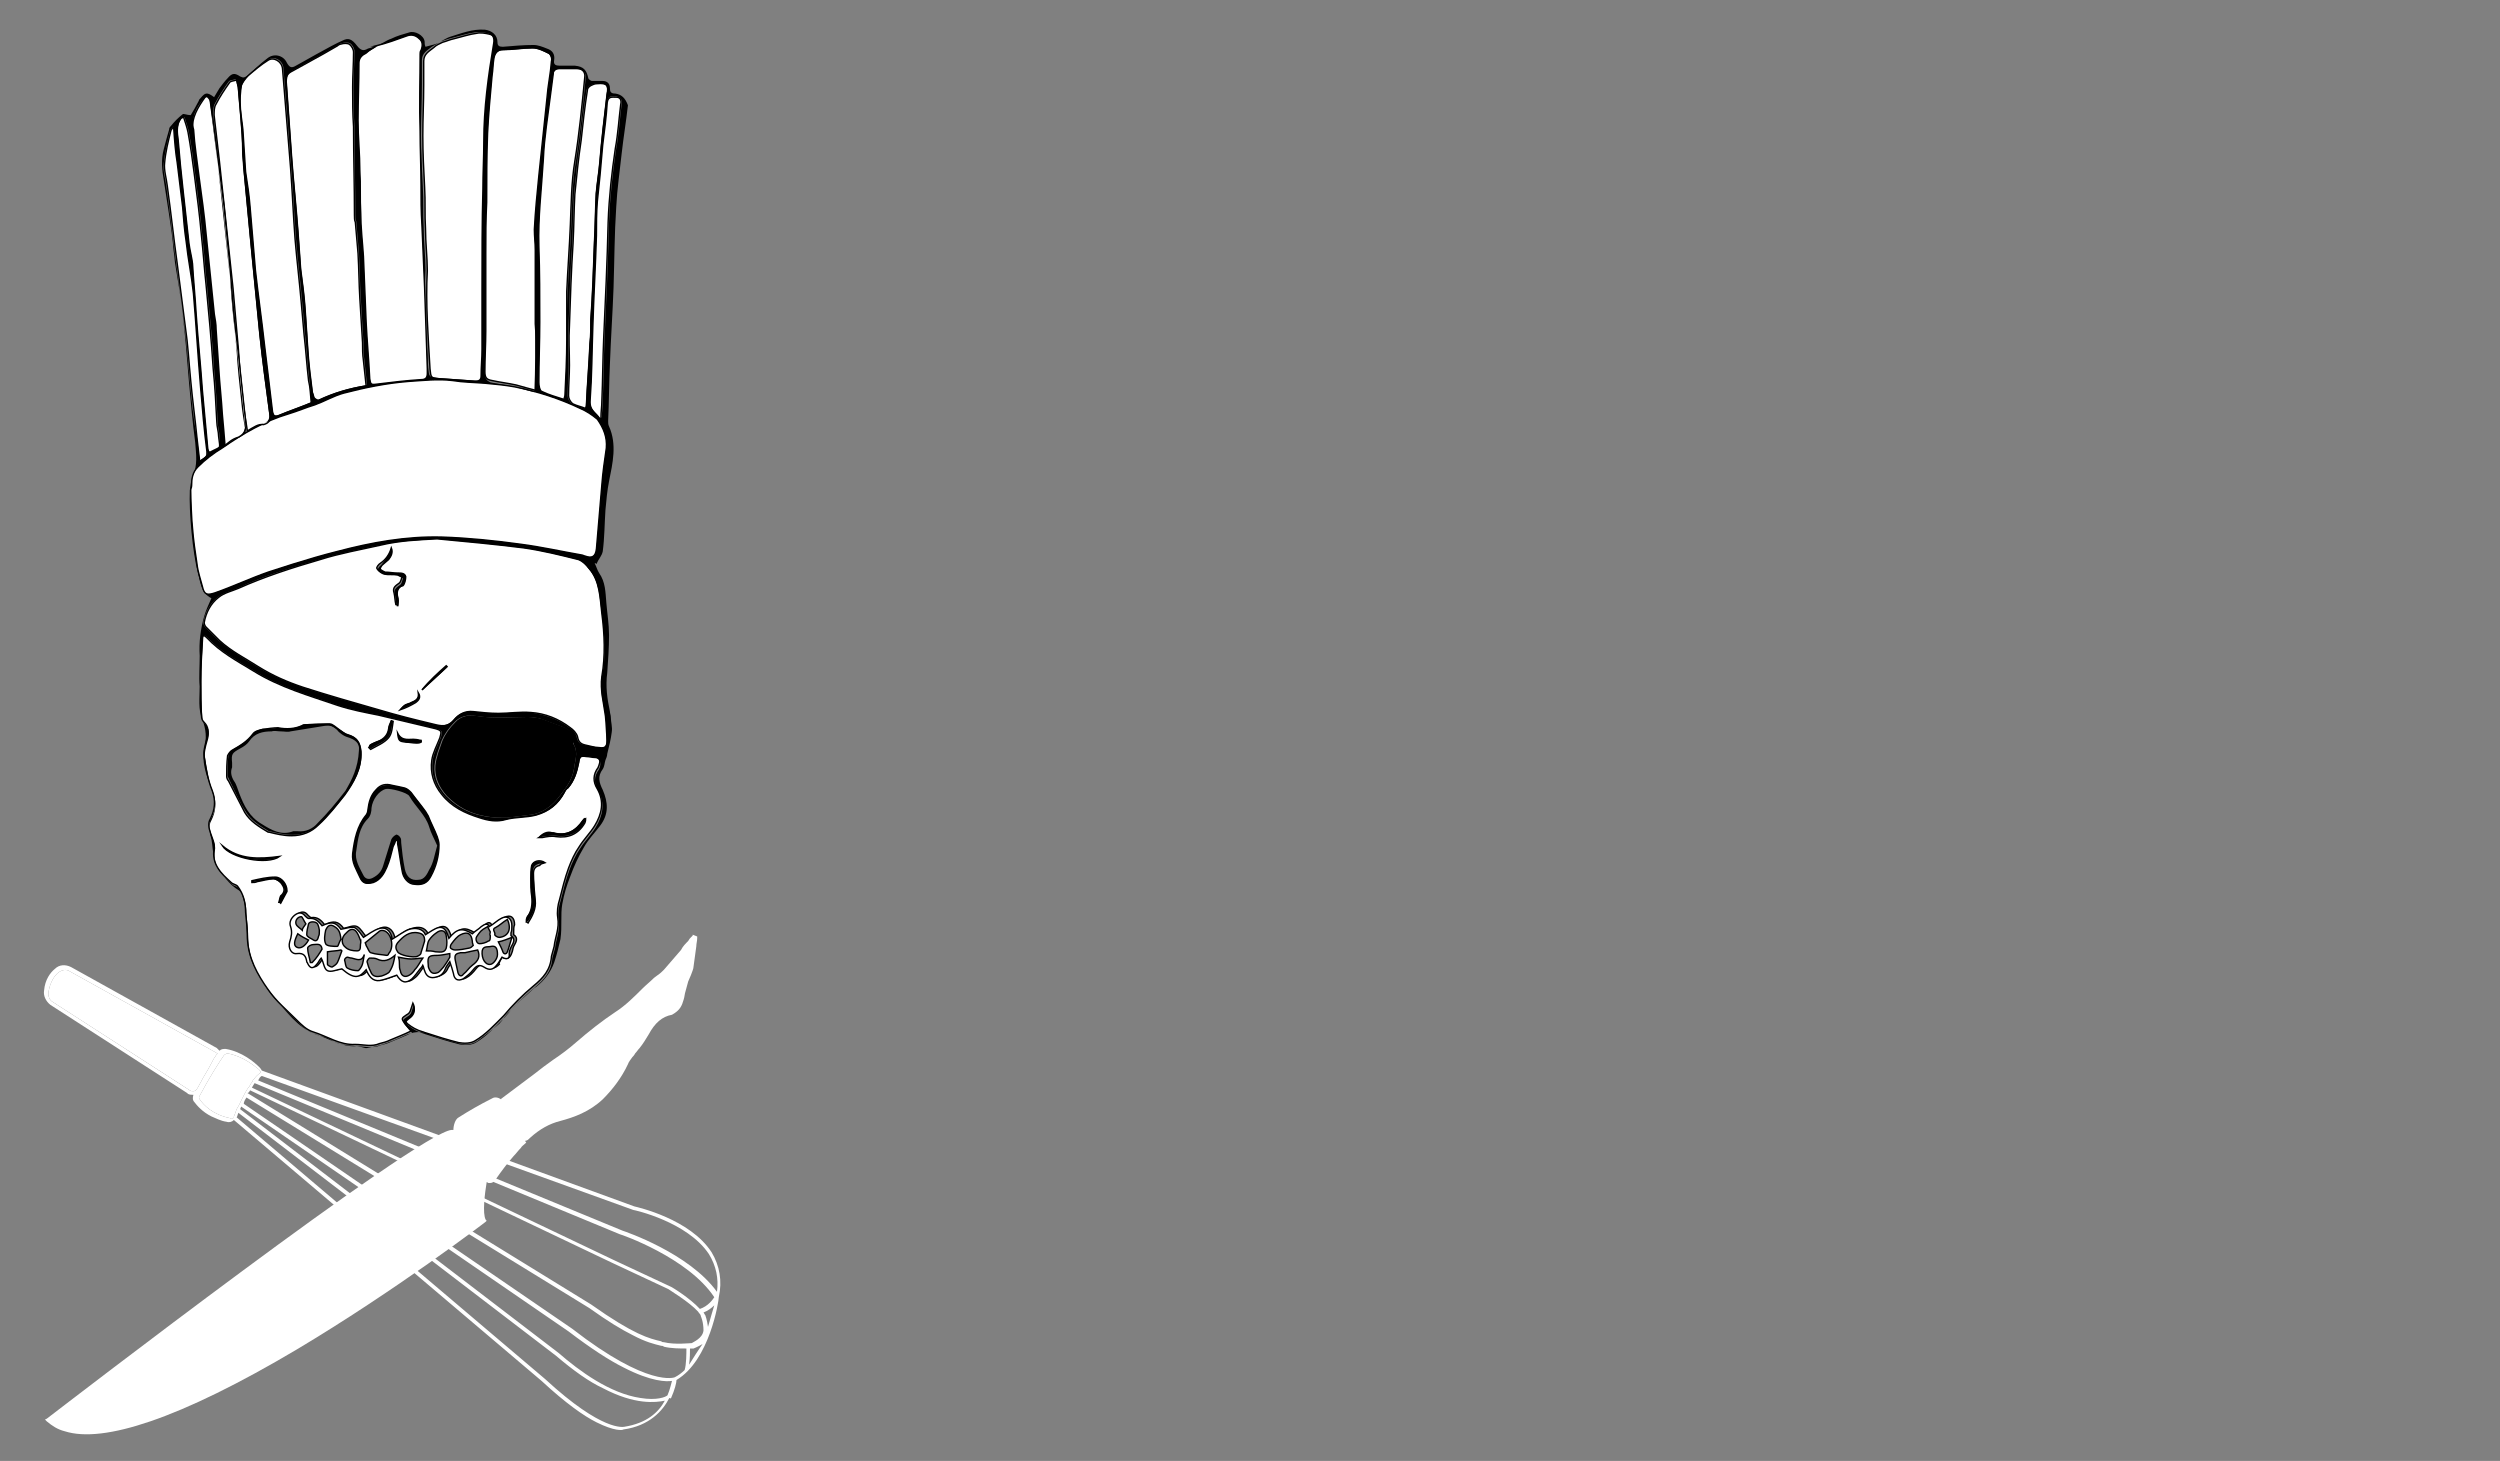
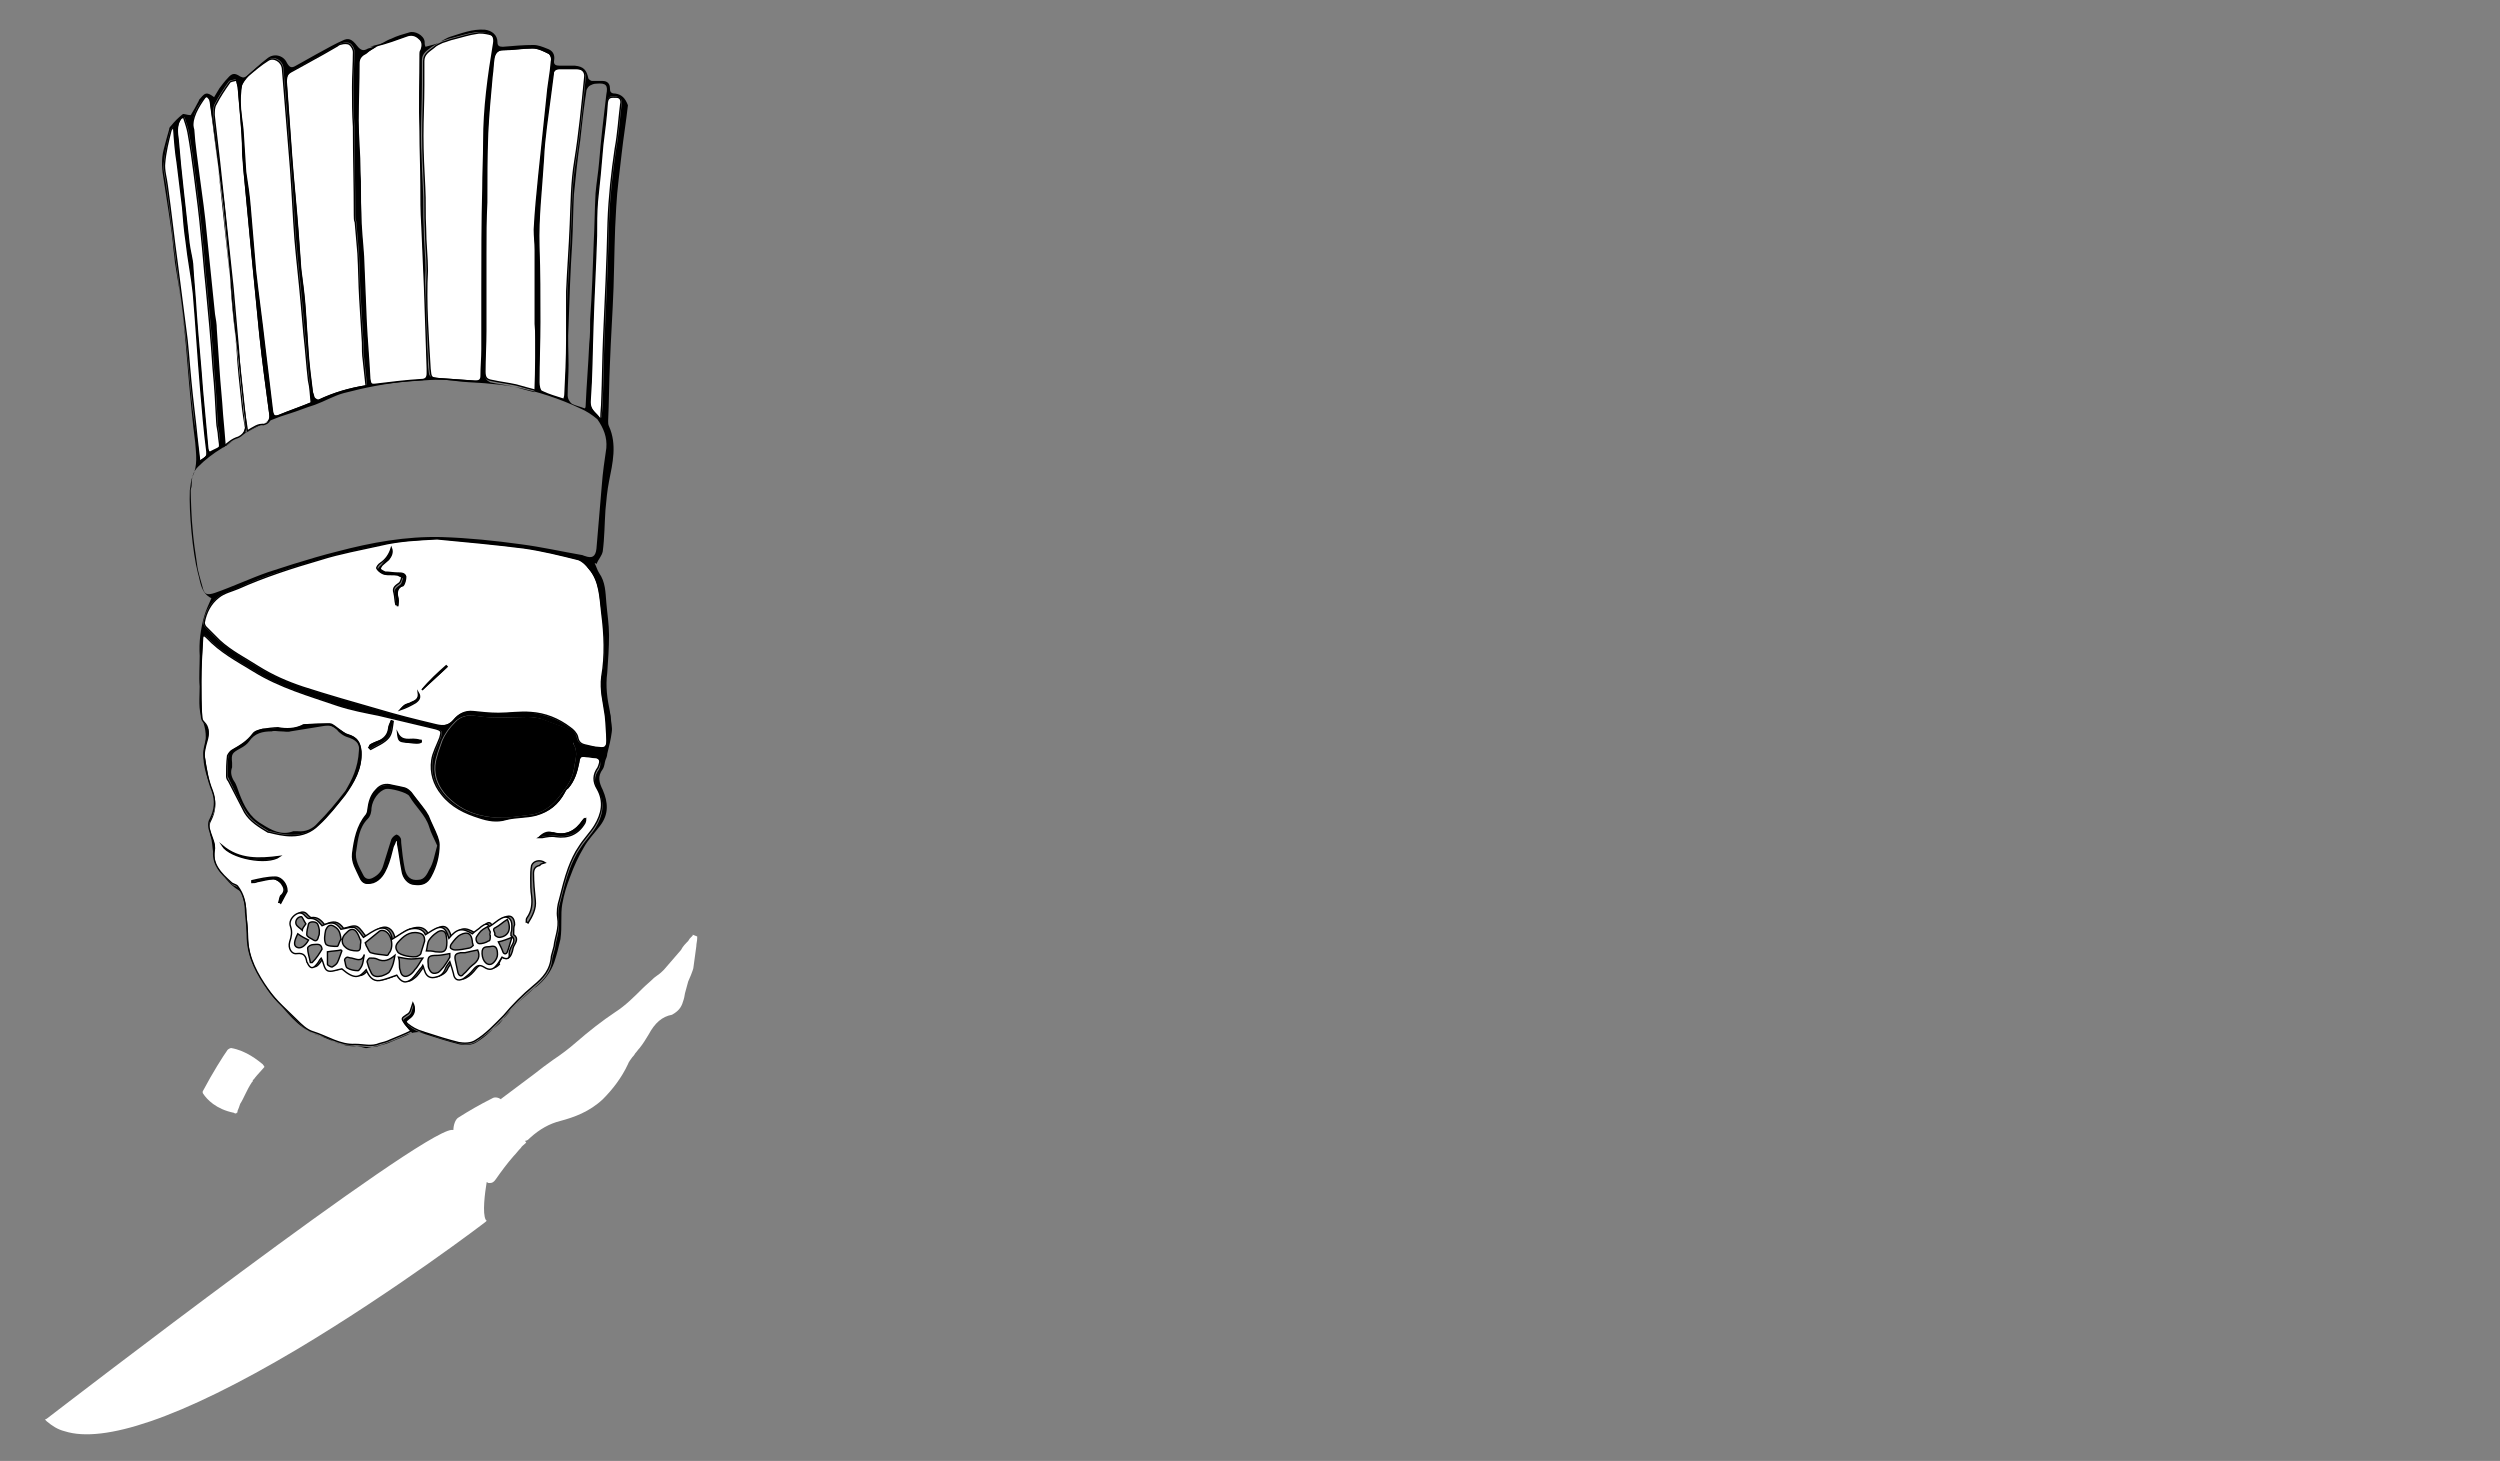
<svg xmlns="http://www.w3.org/2000/svg" version="1.1" id="Capa_1" x="0px" y="0px" viewBox="0 0 277.9 162.4" style="enable-background:new 0 0 277.9 162.4;" xml:space="preserve">
  <rect x="0" y="0" width="277.9" height="162.4" fill="#808080" stroke="none" />
  <style type="text/css">
	.st0{fill:#FFFFFF;stroke:#000000;stroke-width:0.158;stroke-miterlimit:10;}
	.st1{fill:#FFFFFF;}
</style>
  <g>
    <path class="st0" d="M40.7,42.9c-1.9,0.3-3.6,0.8-5.3,1.6c-0.1,0.1-0.4-0.1-0.5-0.2c-0.1-0.2-0.1-0.4-0.2-0.6   c-0.2-1.6-0.4-3.1-0.5-4.7c-0.1-1.5-0.2-3-0.3-4.5s-0.3-3-0.5-4.5c-0.1-1.4-0.2-2.8-0.3-4.2c-0.2-2.7-0.5-5.5-0.7-8.2   c-0.2-2.8-0.4-5.6-0.6-8.4c-0.1-0.7,0.1-1,0.7-1.3C33,7.6,36,6,37.5,5.1l0,0l0,0c0.1-0.1,0.3-0.2,0.4-0.2c0.3-0.1,0.7-0.1,0.9,0   c0.3,0.2,0.5,0.6,0.5,0.9c0,1.3-0.1,2.6-0.1,3.9c0,1.5,0,3,0.1,4.4c0,3.3,0.1,6.5,0.1,9.8c0,0.3,0,0.6,0.1,0.8   c0.1,1.2,0.2,2.3,0.3,3.5c0.1,1.7,0.1,3.4,0.2,5c0.1,1.6,0.2,3.3,0.3,4.9c0,0.7,0,1.3,0.1,2C40.5,41,40.6,41.9,40.7,42.9z" />
-     <path class="st0" d="M67.4,49.8c-0.2,1.4-0.4,2.7-0.5,4.1c-0.2,2.4-0.4,4.8-0.6,7.1c-0.1,0.9-0.5,1.1-1.3,0.8   c-0.1,0-0.2-0.1-0.3-0.1c-2.3-0.4-4.5-0.9-6.8-1.2c-2.9-0.4-5.8-0.7-8.8-0.8c-4-0.1-7.8,0.6-11.6,1.6c-1.6,0.4-3.3,0.9-4.9,1.4   c-0.9,0.3-1.9,0.6-2.8,0.9c-2,0.7-3.9,1.6-5.9,2.3c-0.9,0.3-1.2,0.2-1.4-0.7c-0.2-0.8-0.5-1.6-0.6-2.5c-0.2-1.3-0.4-2.7-0.5-4   c-0.1-0.8-0.2-3.4-0.2-4.2c0-0.2,0.1-0.3,0.1-0.5c0-0.8,0.1-1.5,0.7-2.1c0.8-0.8,1.7-1.5,2.7-2.1c2.3-1.6,4.7-3,7.4-3.8   c1-0.3,1.9-0.7,2.9-1c1.1-0.4,2.1-1,3.2-1.3c2.3-0.6,4.7-1.1,7.2-1.3c1.6-0.1,3.3-0.3,4.9-0.1c1.2,0.2,2.4,0.2,3.6,0.3   c1.1,0.1,2.2,0.2,3.3,0.4c2.5,0.5,5,1.3,7.3,2.4c0.7,0.3,1.3,0.7,1.9,1.2C67.1,47.6,67.5,48.6,67.4,49.8z" />
    <path class="st0" d="M22.6,70.6c0.2,0.1,0.3,0.2,0.4,0.3c1.5,1.6,3.4,2.6,5.2,3.7c2.9,1.8,6.1,2.7,9.3,3.8c1.5,0.5,3.1,0.8,4.6,1.1   c2.1,0.5,4.2,1,6.3,1.5c0.7,0.2,0.7,0.3,0.5,1c-0.3,0.8-0.8,1.7-0.9,2.5c-0.2,1.4,0.2,2.7,1.1,3.8c1.1,1.4,2.6,2.1,4.2,2.6   c0.9,0.3,1.9,0.5,2.9,0.2c1.1-0.3,2.3-0.2,3.4-0.5c1.4-0.4,2.4-1.2,3.1-2.5c0.1-0.2,0.2-0.4,0.4-0.5c0.7-0.8,1-1.8,1.2-2.8   c0.1-0.7,0.2-0.8,0.9-0.7c0.3,0,0.6,0.1,0.9,0.1c0.5,0,0.7,0.3,0.5,0.8c0,0.1-0.1,0.2-0.1,0.3c-0.6,0.8-0.6,1.6-0.1,2.4   c0.8,1.4,0.5,2.8-0.3,4.1c-0.5,0.8-1.2,1.5-1.7,2.3c-0.5,0.7-0.9,1.6-1.2,2.4c-0.4,1.1-0.7,2.3-1,3.5c-0.2,0.6-0.3,1.4-0.2,2   c0.2,1.2-0.3,2.2-0.4,3.2c-0.1,0.4-0.2,0.7-0.3,1.1c-0.1,1.5-0.9,2.4-2,3.3c-1.2,1-2.3,2.1-3.3,3.3c-1,1-2,2.1-3.2,2.8   c-0.5,0.3-1.2,0.3-1.8,0.2c-1.2-0.3-2.5-0.7-3.7-1.1c-0.1,0-0.2-0.1-0.3-0.1c-0.7-0.2-1.2-0.5-1.7-0.9c-0.3-0.3-0.3-0.4,0.1-0.7   c0.6-0.4,0.8-1,0.5-1.6c-0.1,0.3-0.2,0.6-0.3,0.9c-0.1,0.2-0.2,0.3-0.4,0.4c-0.6,0.4-0.6,0.4-0.2,1c0.2,0.2,0.4,0.5,0.7,0.8   c-0.8,0.4-1.6,0.7-2.3,1c-0.4,0.2-0.8,0.3-1.2,0.4c-0.9,0.4-1.8,0.1-2.7,0.1c-1.7,0.1-3.1-0.9-4.7-1.4c-0.7-0.2-1.3-0.8-1.8-1.3   c-1.1-1.1-2.3-2.1-3.2-3.4c-1.2-1.7-2.2-3.5-2.3-5.7c0-1-0.1-1.9-0.2-2.9c0-1-0.2-2-0.9-2.9c-0.2-0.2-0.5-0.2-0.7-0.4   c-1.1-1-2.2-2-1.9-3.8c0.1-0.5-0.2-1.1-0.4-1.7c-0.2-0.6-0.3-1.1,0-1.6c0.5-1,0.6-2,0.2-3.1c-0.5-1.2-0.7-2.5-0.9-3.8   c-0.1-0.6,0.1-1.3,0.3-2c0.2-0.7,0.2-1.3-0.3-1.8c-0.2-0.2-0.3-0.4-0.3-0.7c-0.1-1.3-0.1-2.7-0.1-4c0-1.6,0.1-3.3,0.2-4.9   C22.5,70.9,22.5,70.8,22.6,70.6z M55.8,106.4c0.6,0.3,0.9,0.1,1.1-0.5c0.1-0.2,0.1-0.5,0.2-0.7c0.2-0.4,0.6-0.9,0-1.3   c0,0,0-0.2,0-0.3c0-0.3,0-0.6,0.1-0.8c0-0.8-0.4-1.2-1.2-0.8c-0.5,0.2-0.9,0.6-1.3,0.9c-0.2-0.5-0.5-0.4-0.9,0   c-0.3,0.3-0.7,0.6-1,0.8c-1.1-0.7-1.7-0.6-2.6,0.5c-0.2-0.6-0.4-1.3-1.1-1.2c-0.5,0.1-1,0.5-1.5,0.8c-0.4-0.8-1.1-0.8-1.8-0.6   c-0.7,0.2-1.3,0.7-1.9,1.1c-0.1-0.7-0.6-1.4-1.4-1.2c-0.7,0.2-1.2,0.7-1.8,1c-0.3-0.3-0.6-0.9-1-1.1s-1,0.1-1.5,0.2   c-0.6-0.8-1.1-0.9-2.1-0.4c-0.4-0.5-0.8-0.9-1.5-0.8c-0.1,0-0.3-0.2-0.4-0.3c-0.3-0.4-0.7-0.4-1.1-0.1c-0.4,0.3-0.7,0.8-0.5,1.3   c0.2,0.6,0.1,1.1-0.1,1.7c-0.2,0.6,0.1,1.3,0.8,1.3c0.8-0.1,1,0.3,1.1,0.9c0,0.1,0,0.1,0.1,0.2c0.3,0.6,0.6,0.6,1,0.1   c0.2-0.2,0.3-0.5,0.5-0.7c0.2,0.5,0.3,1.2,0.7,1.4c0.3,0.2,1-0.1,1.6-0.2c1.6,1.3,2.1,0.9,2.7,0.1c0.3,0.7,0.6,1.3,1.5,1.2   c0.6-0.1,1.2-0.4,1.9-0.6c0.5,0.9,1,1,1.7,0.4c0.4-0.3,0.6-0.7,0.9-1.1c0.1-0.1,0.2-0.2,0.3-0.4c0.1,0.3,0.1,0.5,0.2,0.6   c0.2,0.7,0.7,0.9,1.3,0.7c0.5-0.2,0.8-0.4,1-0.9c0.1-0.2,0.3-0.4,0.5-0.8c0.2,0.5,0.3,0.9,0.4,1.3c0.1,0.6,0.6,0.9,1.1,0.6   c0.4-0.2,0.8-0.6,1.1-1c0.4-0.5,0.7-0.6,1.2-0.3c0.5,0.3,0.9,0.3,1.4-0.2C55.4,107.1,55.6,106.8,55.8,106.4z M44,93.4   c0.1,0,0.1,0,0.2,0.1c0,0.1,0,0.2,0,0.3c0.2,1,0.3,2,0.5,3c0.1,0.8,0.7,1.5,1.4,1.5c0.8,0.1,1.4-0.1,1.8-0.9   c0.6-1.1,0.9-2.3,0.9-3.5c0-0.3-0.1-0.6-0.2-0.9c-0.3-0.8-0.7-1.5-1-2.3c-0.1-0.2-0.2-0.3-0.3-0.5c-0.5-0.7-1.1-1.4-1.6-2.1   c-0.2-0.2-0.4-0.4-0.7-0.5c-0.4-0.1-0.9-0.2-1.4-0.3c-0.7-0.2-1.3-0.1-1.8,0.5c-0.6,0.6-0.8,1.4-0.9,2.2c0,0.2-0.1,0.5-0.2,0.6   c-1,1.2-1.3,2.7-1.5,4.3c-0.1,1,0.4,1.7,0.8,2.6c0.3,0.7,0.7,0.8,1.5,0.6c0.8-0.3,1.2-1,1.5-1.7s0.5-1.5,0.7-2.3   C43.8,93.9,43.9,93.7,44,93.4z M30.9,80.9c-0.5,0-1.2,0.1-1.8,0.2c-0.4,0.1-0.8,0.2-1,0.5c-0.6,0.8-1.4,1.3-2.3,1.8   c-0.2,0.1-0.4,0.4-0.5,0.6c-0.1,0.8-0.1,1.6-0.1,2.3c0,0.2,0.1,0.4,0.2,0.5c0.6,1.2,1.2,2.3,1.8,3.5c0.6,1,1.6,1.6,2.6,2.2h0.1   c0.8,0.2,1.6,0.4,2.5,0.4c1.2,0,2.2-0.4,3-1.2c1.1-1,2-2.2,2.9-3.3c1-1.4,1.9-2.9,1.8-4.8c-0.1-1.1-0.4-1.6-1.5-1.9   c-0.3-0.1-0.6-0.4-1-0.6c-0.3-0.2-0.7-0.5-1-0.6c-1,0-2,0-2.9,0.1c-0.1,0-0.1,0.1-0.2,0.1C32.8,81,31.9,81.1,30.9,80.9z M60.6,95.9   c-0.6-0.4-1.3-0.2-1.5,0.3c-0.1,0.5-0.1,1-0.1,1.4c0,0.7,0,1.4,0.1,2c0.1,0.9,0,1.7-0.5,2.4c-0.1,0.1-0.1,0.3-0.1,0.5   c0.1,0,0.1,0,0.2,0.1c0.5-0.8,0.9-1.6,0.8-2.5c-0.1-1-0.2-2-0.2-3c0-0.5,0.2-0.8,0.7-0.9C60.1,96,60.3,96,60.6,95.9z M65.1,91   L65.1,91c-0.2,0.1-0.2,0.1-0.3,0.2c-0.8,1.2-1.9,1.8-3.3,1.4h-0.1c-0.6-0.1-1,0.2-1.5,0.5c0.2,0,0.3,0,0.4,0c0.5-0.1,1-0.2,1.5-0.1   c1.4,0.2,2.5-0.3,3.2-1.5C65.1,91.3,65.1,91.1,65.1,91z M24.7,94c0.9,1.4,5,2.2,6.4,1.2C28.8,95.5,26.6,95.6,24.7,94z M31,100.3   c0.1,0,0.1,0,0.2,0.1c0.2-0.4,0.5-0.9,0.7-1.3c0,0,0,0,0-0.1c0-0.7-0.6-1.5-1.3-1.5c-0.9,0-1.7,0.2-2.6,0.4c0,0.1,0,0.1,0,0.2   c0.2,0,0.4,0,0.6-0.1c0.6-0.1,1.2-0.3,1.8-0.3c0.4,0,0.8,0.3,1,0.7c0.2,0.3,0.3,0.7-0.1,1.1C31.1,99.6,31.1,100,31,100.3z    M43.7,80.2c-0.1,0-0.1-0.1-0.2-0.1c-0.1,0.3-0.3,0.6-0.3,0.9c-0.1,0.7-0.5,1.1-1.1,1.4c-0.3,0.1-0.6,0.2-0.9,0.4   c-0.1,0-0.1,0.2-0.2,0.3c0.1,0.1,0.1,0.1,0.2,0.2c0.7-0.4,1.5-0.7,2-1.3C43.6,81.5,43.6,80.8,43.7,80.2z M44.2,81.5   c0.1,0.9,0.2,0.9,0.9,1c0.4,0,0.8,0.1,1.2,0.1c0.2,0,0.3,0,0.5-0.1c0-0.1,0-0.1,0-0.2c-0.2,0-0.4-0.1-0.6-0.1   C45.6,82.1,44.7,82.5,44.2,81.5z" />
    <path class="st0" d="M67.3,79.6c-0.2-1.5-0.6-2.9-0.4-4.4c0.4-2.3,0.3-4.7,0-7c-0.2-1.7-0.2-3.6-1.4-5c-0.3-0.4-0.7-0.8-1.2-1   c-2-0.5-4-1-6.1-1.3c-3.2-0.4-6.4-0.7-9.6-1c-2.1,0.1-4.2,0.2-6.3,0.7c-2.2,0.5-4.5,0.9-6.7,1.6c-3.1,0.9-6.2,1.9-9.1,3.2   c-0.7,0.3-1.6,0.5-2.2,1c-0.9,0.7-1.4,1.7-1.6,2.8c0,0.2,0.1,0.4,0.2,0.5c0.5,0.5,1,1,1.5,1.5c1.3,1.2,2.9,2,4.3,2.9   c1.6,1,3.2,1.7,5,2.3c2.8,0.9,5.6,1.7,8.4,2.5c2,0.6,4,1.1,6.1,1.6c0.8,0.2,1.6,0.4,2.3-0.5c0.5-0.6,1.2-1,2.1-0.9   c0.9,0.1,1.9,0.2,2.8,0.2c1.2,0,2.4-0.2,3.6-0.1c1.6,0.1,3.1,0.7,4.4,1.7c0.3,0.2,0.7,0.6,0.8,1c0.1,0.6,0.4,0.8,0.8,0.9   c0.5,0.1,1.1,0.3,1.6,0.3c0.7,0.1,0.9-0.1,0.9-0.8C67.4,81.3,67.4,80.5,67.3,79.6z M44.2,66.4c0.1,0.2,0,0.5,0,0.8   c-0.1,0-0.1,0-0.2,0c-0.1-0.4-0.1-0.9-0.2-1.3c-0.2-0.6,0.2-0.8,0.6-1.1c0.2-0.2,0.2-0.5,0.3-0.7c-0.2-0.1-0.4-0.2-0.6-0.3   c-0.5-0.1-1,0-1.5-0.1c-0.3-0.1-0.6-0.3-0.7-0.5c-0.1-0.1,0.2-0.5,0.4-0.6c0.6-0.4,1-1,1.2-1.7c0.2,0.5,0,0.9-0.3,1.3   c-0.2,0.2-0.5,0.4-0.7,0.6c-0.1,0.1-0.3,0.4-0.2,0.5s0.3,0.2,0.5,0.3c0.5,0,0.9,0.1,1.4,0.1c0.4,0,0.8,0,0.9,0.4   c0,0.3-0.1,0.8-0.3,1C44,65.3,44.1,65.8,44.2,66.4z M46.2,78.1c-0.5,0.3-1.1,0.6-1.7,0.8c0.2-0.2,0.4-0.5,0.7-0.6   c0.2-0.1,0.4-0.1,0.5-0.2c0.5-0.2,0.9-0.4,0.8-1.1C46.8,77.5,46.6,77.8,46.2,78.1z M46.9,76.7L46.9,76.7c0.8-1,1.8-1.9,2.7-2.7   l0.1,0.1C48.8,74.9,47.9,75.8,46.9,76.7z" />
    <path class="st0" d="M41.8,5.1C43,4.8,44.1,4.4,45.2,4c0.5-0.2,1-0.1,1.4,0.3C47,4.6,47,5.1,46.8,5.6c-0.1,0.1-0.1,0.3-0.1,0.4   c0,2.9-0.1,5.7,0,8.6c0,2,0.1,4,0.1,6c0,1.5,0,2.9,0.1,4.4c0.1,2.3,0.2,4.7,0.3,7c0.1,3,0.2,6,0.3,9c0,0.2,0,0.3,0,0.5   c0,0.5-0.2,0.7-0.7,0.7c-1.6,0.1-3.3,0.3-4.9,0.5c-0.7,0.1-0.7,0-0.8-0.6c-0.1-2.1-0.3-4.2-0.4-6.3c-0.1-2.4-0.2-4.8-0.3-7.3   c-0.1-1.6-0.3-3.2-0.3-4.8c-0.1-1.6,0-3.2-0.1-4.7c0-1.9-0.2-3.7-0.2-5.6c0-2.1,0.1-4.3,0.1-6.4c0-0.6,0.4-0.9,0.8-1.1   C41,5.6,41.4,5.4,41.8,5.1C41.9,5.1,41.8,5.1,41.8,5.1z" />
    <path class="st0" d="M49.2,4.7c0.4-0.1,0.8-0.3,1.3-0.4c0.8-0.2,1.7-0.5,2.5-0.6c0.4-0.1,1,0,1.4,0.1c0.5,0.1,0.7,0.5,0.6,1.1   c-0.6,3.6-1.1,7.2-1.1,10.9c0,1.8-0.1,3.6-0.1,5.3c-0.1,3.7-0.1,7.5-0.1,11.2c0,2.2,0,4.4,0,6.6c0,1-0.1,2-0.1,3   c0,0.4-0.2,0.5-0.6,0.5c-1.4-0.1-2.8-0.2-4.2-0.3c-0.9-0.1-0.9-0.1-1-1.1c-0.2-3.6-0.5-7.3-0.3-10.9c0-1.5-0.2-3.1-0.2-4.7   c-0.1-1.5,0-3-0.1-4.6C47.1,18.9,47,17,47,15.1s0.1-3.7,0.1-5.6c0-0.9,0-1.8,0-2.7c0-0.8,0.6-1.1,1.1-1.5C48.5,5,48.8,4.9,49.2,4.7   L49.2,4.7z" />
    <path class="st0" d="M59.6,43.4c-0.8-0.2-1.5-0.4-2.2-0.6c-0.9-0.2-1.8-0.3-2.7-0.5c-0.6-0.1-0.8-0.3-0.8-1c0-1.5,0.1-3,0.1-4.5   c0-2.9,0-5.7,0-8.6c0-1.9,0-3.8,0.1-5.7c0-2.6,0-5.1,0.1-7.7c0.1-2.1,0.3-4.2,0.5-6.4c0.1-0.6,0.1-1.3,0.2-1.9c0.1-0.6,0.4-1,1-1   c1.1,0,2.2-0.2,3.3-0.2c0.6,0,1.2,0.3,1.8,0.6c0.2,0.1,0.4,0.6,0.3,0.9c-0.1,1.4-0.4,2.7-0.5,4.1c-0.3,2.9-0.6,5.7-0.9,8.6   c-0.2,2-0.4,4-0.5,6c0,0.8,0.1,1.5,0.1,2.3c0,2.7,0,5.5,0,8.2C59.7,38.4,59.6,40.9,59.6,43.4z" />
    <path class="st0" d="M34.6,44.8c-1.2,0.5-2.4,0.9-3.6,1.4c-0.5,0.2-0.6,0-0.7-0.4c-0.3-2.5-0.6-5-0.9-7.5c-0.3-2.7-0.7-5.5-1-8.2   c-0.2-2.4-0.4-4.8-0.6-7.1c-0.1-1.3-0.3-2.6-0.5-3.9c-0.1-1.6-0.2-3.1-0.3-4.7c-0.1-1-0.3-2-0.3-2.9c0-0.6-0.1-1.3,0.1-1.9   c0.1-0.4,0.5-0.9,0.8-1.2c0.7-0.6,1.4-1.2,2.2-1.7c0.6-0.4,1.5,0.1,1.6,0.9c0.3,3.7,0.6,7.4,0.9,11.1c0.2,2.6,0.3,5.3,0.5,7.9   c0.2,2.4,0.5,4.8,0.7,7.2c0.1,1.1,0.2,2.2,0.3,3.4c0.2,1.7,0.3,3.4,0.5,5.1C34.5,43.1,34.5,43.9,34.6,44.8z" />
    <path d="M56.3,90.9c-0.7,0-1.6,0-2.5-0.2c-1.6-0.3-2.9-1-4.1-2.2c-0.9-1-1.4-2.1-1.3-3.4c0.1-1,0.5-1.9,0.8-2.8   c0.3-0.7,0.8-1.4,1.4-2c0.6-0.7,1.6-0.9,2.5-0.7c1.9,0.3,3.7,0.1,5.6,0.1c0.5,0,1.1,0.1,1.5,0.2c0.8,0.3,1.6,0.6,2.4,0.9   c0.7,0.3,1.3,0.7,1.1,1.6c0,0.1,0,0.3,0.1,0.4c0.5,0.9,0.1,1.8,0,2.7c-0.2,1.2-0.9,2.1-1.6,3c-0.8,1.1-2,2-3.5,2.1   C58,90.7,57.3,90.8,56.3,90.9z" />
    <path class="st0" d="M62.7,44.4c-0.9-0.3-1.7-0.5-2.5-0.9c-0.2-0.1-0.3-0.6-0.3-1c0-2.2,0.1-4.5,0.1-6.7c0-2.8,0-5.6-0.1-8.4   c-0.1-3.2,0.3-6.4,0.5-9.7c0.1-2.4,0.5-4.8,0.8-7.2c0.1-0.8,0.2-1.6,0.3-2.3c0-0.4,0.2-0.6,0.6-0.6c0.6,0,1.3,0,2,0   c0.6,0,1,0.4,0.9,1c-0.3,3.1-0.6,6.2-1.1,9.3c-0.4,2.4-0.4,4.8-0.5,7.1c-0.1,2.5-0.3,5-0.4,7.4c0,2,0,3.7,0,5.4   c0,2-0.1,4.1-0.2,6.1C62.8,44.1,62.7,44.2,62.7,44.4z" />
    <path class="st0" d="M27.5,47.9c-0.2-1.3-0.4-2.4-0.5-3.6c-0.2-1.8-0.4-3.7-0.5-5.5c-0.2-2.3-0.4-4.6-0.6-6.8   c-0.5-4.7-1-9.3-1.5-14c-0.2-1.7-0.4-3.5-0.6-5.2c0-0.4,0-0.9,0.2-1.2c0.4-0.8,1-1.7,1.5-2.4C25.6,9,26,9,26.3,8.9   c0.1,0.3,0.1,0.5,0.2,0.8c0.1,1.2,0.2,2.3,0.3,3.5c0.1,1.2,0.2,2.5,0.2,3.7c0,0.5,0.1,1.1,0.1,1.6c0.3,3.2,0.6,6.4,0.9,9.5   s0.6,6.1,0.9,9.2c0.3,2.9,0.7,5.8,1.1,8.8c0.1,0.6,0,1-0.7,1.2C28.7,47.1,28.2,47.5,27.5,47.9z" />
    <path class="st0" d="M24.9,49.6c-0.1-1.3-0.2-2.4-0.3-3.5c-0.1-1.7-0.3-3.4-0.4-5.1c-0.1-1.5-0.2-2.9-0.3-4.4   c0-0.6-0.1-1.1-0.2-1.7c-0.3-2.9-0.6-5.9-0.9-8.8c-0.2-2.2-0.5-4.3-0.8-6.5c-0.2-1.7-0.5-3.5-0.6-5.2c-0.1-1.3,0.6-2.5,1.4-3.6   c0.1-0.1,0.3-0.1,0.3-0.1c0.1,0.1,0.3,0.3,0.3,0.5c0.1,0.7,0.2,1.5,0.3,2.2c0.4,3.2,0.8,6.3,1.2,9.5c0.2,2,0.4,4.1,0.6,6.1   s0.3,3.9,0.5,5.9c0.2,2.1,0.5,4.2,0.7,6.3c0.2,1.9,0.4,3.7,0.6,5.6c0.1,0.8,0,1.4-0.8,1.8C25.8,48.8,25.4,49.2,24.9,49.6z" />
-     <path class="st0" d="M65.1,45.4c-0.5-0.2-1-0.3-1.4-0.5c-0.3-0.2-0.5-0.6-0.5-0.9c0-1.1,0.1-2.3,0.1-3.4c0-1.5-0.1-2.9,0-4.4   c0.1-3,0.2-6.1,0.4-9.1c0.1-1.8,0.1-3.7,0.2-5.5c0.2-2,0.4-4,0.7-6c0.2-1.9,0.4-3.7,0.7-5.6c0-0.2,0.2-0.4,0.4-0.5   c0.2-0.1,0.4-0.2,0.7-0.2c1.1-0.1,1.3,0.2,1.1,1.2c-0.3,2.5-0.6,5-0.8,7.5c-0.1,1.2-0.3,2.3-0.4,3.5c-0.1,1.8-0.1,3.6-0.2,5.4   c-0.1,2.9-0.2,5.8-0.4,8.6c0,0.9,0,1.8-0.1,2.7c-0.1,2.3-0.3,4.6-0.4,6.9C65.2,45.2,65.1,45.3,65.1,45.4z" />
    <path class="st0" d="M23.3,50.4c-0.1-0.2-0.2-0.3-0.2-0.5c-0.2-2.2-0.4-4.3-0.6-6.5c-0.2-2.9-0.5-5.7-0.7-8.6   c-0.1-1.8-0.3-3.7-0.4-5.5c-0.1-0.8-0.3-1.5-0.4-2.3c-0.4-3.8-0.9-7.7-1.2-11.5c-0.1-0.7-0.2-1.5,0.2-2.2c0.1-0.1,0.1-0.2,0.2-0.2   c0,0,0.1,0,0.2-0.1c0.2,0.6,0.4,1.2,0.5,1.7c0.3,1.6,0.5,3.2,0.7,4.7c0.3,2.3,0.6,4.6,0.8,6.9c0.2,1.8,0.3,3.5,0.5,5.3   c0.3,3.1,0.6,6.3,0.8,9.4c0.2,2,0.3,3.9,0.4,5.9c0,0.5,0.2,1.1,0.2,1.6C24.5,50.1,24.6,49.7,23.3,50.4z" />
    <path class="st0" d="M66.7,46.6c-0.4-0.7-1.2-0.9-1.1-2.1c0.2-2.7,0.2-5.4,0.3-8.2c0.1-3.4,0.3-6.7,0.4-10.1c0-1.3,0-2.5,0.1-3.8   c0.1-1,0.2-1.9,0.3-2.9c0.1-1.1,0.2-2.3,0.3-3.4c0.2-1.6,0.4-3.1,0.5-4.7c0.1-0.7,0.5-0.6,1-0.6s0.6,0.4,0.5,0.8   c-0.2,1.6-0.3,3.3-0.6,4.9c-0.4,2.7-0.7,5.4-0.8,8.2c-0.1,4.3-0.3,8.7-0.5,13C67,40,67,42.3,66.9,44.6c0,0.6-0.1,1.2-0.1,1.8   C66.8,46.5,66.8,46.5,66.7,46.6z" />
    <path class="st0" d="M19.3,14.1c0.1,1.5,0.2,2.8,0.4,4c0.2,1.6,0.4,3.2,0.6,4.9c0.1,1.3,0.2,2.6,0.4,3.9c0.2,1.9,0.6,3.8,0.8,5.7   c0.3,3.5,0.5,7,0.8,10.5c0.2,2.4,0.4,4.8,0.7,7.1c0,0.5,0.1,0.5-0.8,1.1c-0.1-0.9-0.2-1.8-0.3-2.6c-0.2-2.1-0.5-4.2-0.7-6.4   c-0.2-2-0.3-4-0.6-6c-0.3-2.3-0.6-4.7-0.9-7c-0.4-2.9-0.7-5.7-1.1-8.6c-0.1-0.9-0.4-1.8-0.3-2.6c0.1-1.2,0.4-2.4,0.7-3.6   C19,14.5,19.1,14.3,19.3,14.1z" />
    <path class="st0" d="M55.8,106.4c-0.2,0.3-0.4,0.7-0.6,0.9c-0.4,0.5-0.8,0.6-1.4,0.2c-0.5-0.3-0.8-0.2-1.2,0.3   c-0.3,0.4-0.7,0.7-1.1,1c-0.6,0.3-1,0.1-1.1-0.6c-0.1-0.4-0.2-0.7-0.4-1.3c-0.2,0.3-0.4,0.5-0.5,0.8c-0.2,0.5-0.5,0.8-1,0.9   c-0.6,0.2-1.1,0-1.3-0.7c-0.1-0.2-0.1-0.4-0.2-0.6c-0.1,0.2-0.2,0.3-0.3,0.4c-0.3,0.4-0.6,0.8-0.9,1.1c-0.7,0.6-1.2,0.4-1.7-0.4   c-0.6,0.2-1.3,0.5-1.9,0.6c-0.8,0.1-1.2-0.5-1.5-1.2c-0.7,0.8-1.2,1.2-2.7-0.1c-0.6,0.1-1.2,0.4-1.6,0.2c-0.4-0.2-0.4-0.9-0.7-1.4   c-0.2,0.2-0.3,0.5-0.5,0.7c-0.4,0.5-0.7,0.5-1-0.1c0-0.1-0.1-0.1-0.1-0.2c-0.1-0.6-0.3-1-1.1-0.9c-0.6,0.1-1-0.6-0.8-1.3   c0.2-0.6,0.3-1.1,0.1-1.7c-0.2-0.5,0.1-1,0.5-1.3s0.8-0.3,1.1,0.1c0.1,0.1,0.3,0.3,0.4,0.3c0.7-0.1,1.1,0.3,1.5,0.8   c1.1-0.5,1.5-0.4,2.1,0.4c0.6-0.1,1.1-0.3,1.5-0.2c0.4,0.2,0.7,0.7,1,1.1c0.5-0.3,1.1-0.8,1.8-1c0.9-0.2,1.3,0.5,1.4,1.2   c0.7-0.4,1.3-0.9,1.9-1.1c0.7-0.2,1.5-0.1,1.8,0.6c0.5-0.3,1-0.7,1.5-0.8c0.7-0.1,0.9,0.6,1.1,1.2c0.9-1.1,1.5-1.2,2.6-0.5   c0.3-0.3,0.7-0.5,1-0.8c0.4-0.3,0.7-0.4,0.9,0c0.5-0.3,0.9-0.7,1.3-0.9c0.7-0.4,1.2,0,1.2,0.8c0,0.3,0,0.6-0.1,0.8   c0,0.1,0,0.3,0,0.3c0.6,0.4,0.2,0.9,0,1.3c-0.1,0.2-0.2,0.5-0.2,0.7C56.7,106.6,56.3,106.7,55.8,106.4z M47.2,104.6   c0-0.6-0.2-0.8-0.7-0.9c-1-0.2-1.7,0.4-2.3,1.1c-0.3,0.4-0.2,0.7,0,1c0.2,0.4,1.8,0.7,2.2,0.5c0.2-0.1,0.4-0.2,0.4-0.4   C47,105.3,47.1,104.9,47.2,104.6z M40.6,104.8c0.1,0.2,0.1,0.3,0.1,0.3c0.2,0.3,0.3,0.7,0.5,0.8c0.6,0.2,1.2,0.2,1.8,0.3   c0.1,0,0.2-0.1,0.2-0.2c0.6-0.6,0.4-2.1-0.4-2.5c-0.2-0.1-0.5-0.1-0.6,0C41.6,104,41.1,104.4,40.6,104.8z M53.1,105.6   c-0.5,0.1-1,0.2-1.4,0.3c-0.2,0-0.4,0-0.5,0c-0.5,0.1-0.7,0.2-0.6,0.8c0.1,0.5,0.2,0.9,0.3,1.4c0.1,0.4,0.4,0.5,0.6,0.2   c0.4-0.3,0.6-0.7,1-1C53.2,106.8,53.4,106.3,53.1,105.6z M43.9,106.2L43.9,106.2c-0.6,0.5-1.2,0.8-2,0.4c-0.2-0.1-0.5-0.1-0.8-0.1   c-0.1,0-0.3,0.3-0.3,0.4c0.1,0.4,0.2,0.7,0.4,1.1c0.2,0.6,0.7,0.6,1.2,0.5c0.3-0.1,0.8-0.3,0.9-0.5   C43.7,107.4,43.8,106.8,43.9,106.2z M48.4,105.8c0.4,0,1,0.2,1.2-0.4c0.1-0.4,0.1-0.9,0-1.4c-0.1-0.6-0.6-0.7-1.1-0.3   c-0.3,0.2-0.6,0.5-0.8,0.8s-0.2,0.8-0.3,1.2C47.8,105.7,48,105.7,48.4,105.8L48.4,105.8z M40.1,104.6c-0.1-0.2-0.2-0.6-0.4-0.9   c-0.3-0.5-0.7-0.5-1.1-0.1c-0.1,0.1-0.2,0.2-0.3,0.3c-0.4,0.5-0.3,1.1,0.1,1.4c0.3,0.3,0.8,0.4,1.3,0.4s0.3-0.6,0.4-0.9   C40.1,104.9,40.1,104.8,40.1,104.6z M37.9,104.4c-0.1-0.9-0.3-1.2-0.9-1.5c-0.5-0.2-0.7,0.3-0.8,0.5c-0.1,0.5-0.2,1.1,0,1.5   c0.1,0.3,0.9,0.3,1.3,0.3C37.6,105.2,37.7,104.7,37.9,104.4z M47,106.5c-0.4,0-0.8,0.1-1.3,0.1c-0.4,0-0.9-0.1-1.4-0.2   c0.1,0.3,0.1,0.6,0.1,0.8c0,0.2,0,0.5,0.1,0.7c0.1,0.6,0.5,0.8,1,0.5c0.2-0.1,0.5-0.4,0.6-0.6C46.5,107.4,46.7,106.9,47,106.5z    M50,106c-0.6,0.1-1,0.2-1.4,0.2c-0.9,0-1.1,0.1-1,1c0,0.2,0,0.3,0.1,0.5c0.2,0.5,0.5,0.6,1,0.4c0.2-0.1,0.4-0.4,0.6-0.6   c0.2-0.3,0.5-0.7,0.7-1.1C50,106.3,50,106.2,50,106z M52.6,105.1c-0.1-0.3-0.1-0.4-0.1-0.5c-0.1-0.8-0.5-1.1-1.3-0.7   c-0.4,0.2-0.7,0.6-1,1c-0.1,0.1-0.2,0.4-0.1,0.5c0.1,0.1,0.3,0.2,0.5,0.2c0.5,0,1-0.1,1.5-0.2C52.3,105.4,52.5,105.2,52.6,105.1z    M55.3,106.1c0-0.7-0.2-1-0.7-0.9c-0.3,0.1-0.9-0.1-1,0.5c-0.1,0.9,0.4,1.6,0.9,1.5C54.8,107.2,55.3,106.6,55.3,106.1z M40.5,106.1   c-0.3,0.9-0.9,0.5-1.4,0.4c-0.2,0-0.4-0.1-0.5-0.1s-0.3,0.2-0.3,0.3c0.1,0.3,0.1,0.8,0.3,0.9c0.3,0.2,0.8,0.3,1.2,0.3   c0.1,0,0.3-0.3,0.4-0.5C40.4,107,40.4,106.5,40.5,106.1z M36.4,105.8c0,0.5,0,1,0,1.4c0,0.1,0.4,0.3,0.5,0.3   c0.2-0.1,0.5-0.3,0.6-0.5c0.2-0.4,0.3-0.8,0.5-1.3l-0.1-0.1C37.5,105.7,37,105.7,36.4,105.8z M56.4,102.2c-0.5,0.3-0.9,0.7-1.3,0.9   c-0.5,0.2,0,0.5-0.1,0.8c0,0.1,0.3,0.3,0.5,0.3C56.5,104.1,56.9,103.3,56.4,102.2z M35.5,103.4c0-0.1-0.1-0.5-0.2-0.7   c-0.2-0.3-0.9-0.3-1,0c-0.1,0.4-0.2,0.8-0.2,1.2c0,0.2,0.4,0.4,0.6,0.5c0.4,0.3,0.6,0.2,0.7-0.3C35.5,103.9,35.5,103.8,35.5,103.4z    M35.8,105.5c-0.1-0.7-0.6-0.5-1-0.5c-0.2,0-0.6,0.2-0.6,0.4c0,0.5,0.2,1,0.3,1.6c0.1,0,0.1,0,0.2,0   C35.2,106.5,35.5,106,35.8,105.5z M54.5,104L54.5,104c-0.1-0.1,0-0.3,0-0.4c-0.1-0.2-0.2-0.4-0.3-0.6c-0.2,0.1-0.3,0.2-0.5,0.3   c-0.3,0.2-0.5,0.5-0.7,0.8s0,0.8,0.3,0.8s0.7-0.1,1-0.3C54.5,104.6,54.5,104.3,54.5,104z M33.1,103.8c-0.4,0.8-0.5,1.3-0.1,1.5   s0.9-0.1,1.3-0.8C33.9,104.3,33.5,104.1,33.1,103.8z M55.4,104.7c0.2,0.4,0.4,0.8,0.5,1.1c0.1,0.3,0.4,0.3,0.5,0   c0.2-0.5,0.3-1,0.5-1.6C56.4,104.4,55.9,104.6,55.4,104.7z M34,102.7c-0.2-0.3-0.4-0.8-0.5-0.8c-0.4,0-0.7,0.4-0.6,0.8   c0.1,0.3,0.5,0.5,0.7,0.7C33.6,103.2,33.8,103,34,102.7z" />
    <path d="M44,93.4c-0.1,0.2-0.2,0.5-0.3,0.7c-0.2,0.8-0.4,1.5-0.7,2.3c-0.3,0.7-0.7,1.4-1.5,1.7c-0.8,0.3-1.2,0.1-1.5-0.6   c-0.3-0.8-0.9-1.6-0.8-2.6c0.2-1.5,0.5-3,1.5-4.3c0.1-0.2,0.2-0.4,0.2-0.6c0.1-0.8,0.3-1.6,0.9-2.2c0.5-0.5,1.1-0.6,1.8-0.5   c0.5,0.1,0.9,0.2,1.4,0.3c0.3,0.1,0.5,0.3,0.7,0.5c0.6,0.7,1.1,1.4,1.6,2.1c0.1,0.2,0.2,0.3,0.3,0.5c0.3,0.7,0.7,1.5,1,2.3   c0.1,0.3,0.2,0.6,0.2,0.9c0,1.3-0.4,2.4-0.9,3.5c-0.4,0.8-1,1-1.8,0.9c-0.7-0.1-1.3-0.7-1.4-1.5c-0.2-1-0.3-2-0.5-3   c0-0.1,0-0.2,0-0.3C44.1,93.5,44,93.5,44,93.4z M48.6,94c-0.3-0.7-0.7-1.4-0.9-2.1c-0.4-1.3-1.5-2.2-2.2-3.4   c-0.2-0.4-2.1-0.9-2.6-0.8c-0.8,0.2-1.5,1.2-1.6,2.1c0,0.4-0.1,0.9-0.4,1.2c-1,1-1.1,2.3-1.3,3.6c-0.2,1,0.4,1.9,0.8,2.7   c0.2,0.4,0.6,0.5,1,0.3c0.6-0.3,1-0.7,1.2-1.4c0.3-1,0.6-1.9,0.9-2.9c0.1-0.2,0.3-0.4,0.5-0.5c0.1-0.1,0.4,0.1,0.5,0.3   c0.1,0.1,0.1,0.4,0.1,0.6c0.1,1,0.2,1.9,0.4,2.9c0.2,0.9,0.7,1.3,1.5,1.2c0.7,0,1-0.7,1.2-1.1C48.2,95.9,48.3,95,48.6,94z" />
    <path d="M30.9,80.9c1.1,0.2,1.9,0.1,2.7-0.3c0.1,0,0.1-0.1,0.2-0.1c1,0,2-0.1,2.9-0.1c0.3,0,0.7,0.4,1,0.6s0.6,0.5,1,0.6   c1,0.3,1.4,0.9,1.5,1.9c0.1,1.9-0.8,3.4-1.8,4.8c-0.9,1.2-1.8,2.3-2.9,3.3c-0.8,0.8-1.8,1.2-3,1.2c-0.9,0-1.7-0.2-2.5-0.4h-0.1   c-1-0.6-2-1.2-2.6-2.2c-0.7-1.1-1.2-2.3-1.8-3.5c-0.1-0.2-0.2-0.4-0.2-0.5c0-0.8,0-1.6,0.1-2.3c0-0.2,0.3-0.4,0.5-0.6   c0.8-0.5,1.7-0.9,2.3-1.8c0.2-0.3,0.7-0.4,1-0.5C29.7,81,30.4,81,30.9,80.9z M39.9,83.4c0.1-0.8-0.4-1.2-1.4-1.5   c-0.3-0.1-0.7-0.4-0.9-0.6c-0.4-0.6-0.9-0.7-1.6-0.6c-1.2,0.2-2.5,0.4-3.7,0.6c-0.3,0.1-0.7,0-1.1,0c-0.3,0-0.7-0.1-1,0   c-1,0-1.9,0.2-2.5,1.1c-0.2,0.3-0.6,0.6-1,0.8c-0.9,0.5-1,0.6-0.9,1.6c0,0.2,0,0.3,0,0.5c-0.2,0.5-0.1,1,0.2,1.5   c0.3,0.4,0.4,0.9,0.6,1.4c0.5,1.3,1.1,2.6,2.5,3.4c1.1,0.7,2.2,1.3,3.5,0.8c0.1,0,0.3,0,0.5,0c0.9,0.1,1.7-0.3,2.2-0.9   c1.1-1.1,2.1-2.3,3.1-3.6C39.1,86.7,39.8,85.4,39.9,83.4z" />
-     <path d="M60.6,95.9C60.3,96,60.1,96,60,96c-0.5,0.1-0.8,0.4-0.7,0.9c0.1,1,0.1,2,0.2,3c0.1,1-0.3,1.8-0.8,2.5c-0.1,0-0.1,0-0.2-0.1   c0-0.2,0-0.4,0.1-0.5c0.6-0.7,0.6-1.5,0.5-2.4C59,99,59,98.3,59,97.6c0-0.5,0-0.9,0.1-1.4C59.2,95.7,60,95.6,60.6,95.9z" />
    <path d="M65.1,91c0,0.1,0,0.3-0.1,0.4c-0.6,1.2-1.8,1.7-3.2,1.5c-0.5-0.1-1,0.1-1.5,0.1c-0.1,0-0.3,0.1-0.4,0   c0.4-0.4,0.9-0.7,1.5-0.5h0.1c1.5,0.4,2.5-0.2,3.3-1.4c0-0.1,0.1-0.1,0.2-0.2C65,91,65.1,91,65.1,91z" />
    <path d="M24.7,94c1.9,1.7,4.2,1.5,6.4,1.2C29.6,96.1,25.5,95.4,24.7,94z" />
    <path d="M31,100.3c0.1-0.3,0.1-0.7,0.3-0.8c0.5-0.4,0.3-0.8,0.1-1.1c-0.2-0.3-0.7-0.6-1-0.7c-0.6,0-1.2,0.2-1.8,0.3   c-0.2,0-0.4,0-0.6,0.1c0-0.1,0-0.1,0-0.2c0.9-0.1,1.7-0.4,2.6-0.4c0.7,0,1.3,0.8,1.3,1.5c0,0,0,0,0,0.1c-0.2,0.4-0.5,0.9-0.7,1.3   C31.1,100.3,31,100.3,31,100.3z" />
    <path d="M43.7,80.2c-0.2,0.6-0.2,1.3-0.5,1.7c-0.5,0.6-1.3,0.9-2,1.3c-0.1-0.1-0.1-0.1-0.2-0.2c0-0.1,0.1-0.2,0.2-0.3   c0.3-0.1,0.6-0.3,0.9-0.4c0.7-0.2,1-0.6,1.1-1.4c0-0.3,0.2-0.6,0.3-0.9C43.6,80.2,43.7,80.2,43.7,80.2z" />
    <path d="M44.2,81.5c0.5,1,1.4,0.6,2.1,0.7c0.2,0,0.4,0.1,0.6,0.1c0,0.1,0,0.1,0,0.2c-0.2,0-0.3,0.1-0.5,0.1c-0.4,0-0.8-0.1-1.2-0.1   C44.4,82.4,44.3,82.4,44.2,81.5z" />
    <path d="M43.5,60.9c0.2,0.5,0,0.9-0.3,1.3c-0.2,0.2-0.5,0.4-0.7,0.6c-0.1,0.1-0.3,0.4-0.2,0.5s0.3,0.2,0.5,0.3   c0.5,0,0.9,0.1,1.4,0.1c0.4,0,0.8,0,0.9,0.4c0,0.3-0.1,0.8-0.3,1c-0.7,0.4-0.6,0.9-0.5,1.5c0.1,0.2,0,0.5,0,0.8c-0.1,0-0.1,0-0.2,0   C44,67,44,66.5,43.9,66.1c-0.2-0.6,0.2-0.8,0.6-1.1c0.2-0.2,0.2-0.5,0.3-0.7c-0.2-0.1-0.4-0.2-0.6-0.3c-0.5-0.1-1,0-1.5-0.1   c-0.3-0.1-0.6-0.3-0.7-0.5c-0.1-0.1,0.2-0.5,0.4-0.6C42.9,62.1,43.3,61.6,43.5,60.9z" />
    <path d="M49.8,74.1c-0.9,0.9-1.9,1.7-2.8,2.6l-0.1-0.1C47.8,75.7,48.8,74.8,49.8,74.1C49.7,74,49.7,74,49.8,74.1z" />
    <path d="M46.5,77c0.3,0.5,0.1,0.8-0.4,1.1c-0.5,0.3-1.1,0.6-1.7,0.8c0.2-0.2,0.4-0.5,0.7-0.6c0.2-0.1,0.4-0.1,0.5-0.2   C46.2,77.9,46.6,77.6,46.5,77z" />
    <path d="M68.4,10.4c-0.5,0-0.6-0.2-0.6-0.6C67.8,9.3,67.5,9,67,9c-0.4,0-0.8,0-1.2,0c-0.1,0-0.4-0.2-0.4-0.3   c-0.2-0.9-0.5-1.3-1.5-1.4c-0.6,0-1.1,0-1.7,0c-0.4,0-0.7-0.1-0.6-0.6c0.1-0.7-0.2-1.1-0.8-1.3c-0.5-0.2-1-0.4-1.5-0.4   c-1.1,0-2.2,0.1-3.4,0.2c-0.4,0-0.6-0.1-0.6-0.5c0-0.8-0.6-1.3-1.4-1.4c-1.4-0.1-2.6,0.4-3.9,0.8c-0.3,0.1-0.6,0.3-1,0.5   c0.4-0.1,0.8-0.3,1.3-0.4C51.1,4,52,3.7,52.8,3.6c0.4-0.1,1,0,1.4,0.1c0.5,0.1,0.7,0.5,0.6,1.1c-0.6,3.6-1.1,7.2-1.1,10.9   c0,1.8-0.1,3.6-0.1,5.3c-0.1,3.7-0.1,7.5-0.1,11.2c0,2.2,0,4.4,0,6.6c0,1-0.1,2-0.1,3c0,0.4-0.2,0.5-0.6,0.5   c-1.4-0.1-2.8-0.2-4.2-0.3c-0.9-0.1-0.9-0.1-1-1.1c-0.2-3.6-0.5-7.3-0.3-10.9c0-1.5-0.2-3.1-0.2-4.7c-0.1-1.5,0-3-0.1-4.6   c-0.1-1.9-0.2-3.8-0.2-5.7s0.1-3.7,0.1-5.6c0-0.9,0-1.8,0-2.7c0-0.8,0.6-1.1,1.1-1.5c0.3-0.2,0.7-0.4,1.1-0.6   C48.6,4.9,48,5,47.3,5.2c-0.1-0.2-0.1-0.4-0.1-0.6c-0.1-0.7-1.1-1.2-1.7-1c-0.7,0.2-1.4,0.4-2,0.7c-0.6,0.2-1.1,0.6-1.6,0.8   C43,4.8,44.1,4.4,45.2,4c0.6-0.2,1-0.1,1.4,0.3C47,4.6,47,5.1,46.8,5.6c-0.1,0.1-0.1,0.3-0.1,0.4c0,2.9-0.1,5.7,0,8.6   c0,2,0.1,4,0.1,6c0,1.5,0,2.9,0.1,4.4c0.1,2.3,0.2,4.7,0.3,7c0.1,3,0.2,6,0.3,9c0,0.2,0,0.3,0,0.5c0,0.5-0.2,0.7-0.7,0.7   c-1.6,0.1-3.3,0.3-4.9,0.5c-0.7,0.1-0.7,0-0.8-0.6c-0.1-2.1-0.3-4.2-0.4-6.3c-0.1-2.4-0.2-4.8-0.3-7.3c-0.1-1.6-0.3-3.2-0.3-4.8   c-0.1-1.6,0-3.2-0.1-4.7c0-1.9-0.2-3.7-0.2-5.6c0-2.1,0.1-4.3,0.1-6.4c0-0.6,0.4-0.9,0.8-1.1c0.4-0.3,0.9-0.5,1.3-0.8   c-0.4,0.1-0.8,0.2-1.1,0.3c-0.5,0.3-0.8,0.2-1.2-0.3c-0.6-0.8-1-0.9-1.6-0.6c-1.2,0.5-4.8,2.6-5.2,2.8c-0.5,0.3-0.7,0.2-1-0.3   c-0.4-0.9-1.5-1.1-2.2-0.5c-0.8,0.6-1.5,1.3-2.2,1.9c-0.3,0.2-0.4,0.3-0.8,0.1c-0.6-0.4-0.9-0.4-1.4,0.2C25,9,24.7,9.4,24.4,9.8   c-0.2,0.3-0.4,0.7-0.6,1c-0.8-0.6-1-0.5-1.5,0.1c-0.1,0.1-0.2,0.2-0.2,0.3c-0.3,0.6-0.6,1.1-0.9,1.6c-0.4,0-0.8-0.2-0.9-0.1   c-0.5,0.4-0.9,0.8-1.3,1.3c-0.1,0.1-0.2,0.2-0.2,0.4c-0.2,0.7-0.4,1.4-0.6,2.2c-0.3,1.1-0.2,2.3,0,3.4c0.2,1.3,0.4,2.6,0.6,3.9   s0.4,2.7,0.5,4c0.1,0.5,0.1,1.1,0.2,1.6c0.3,1.8,0.6,3.6,0.8,5.4c0.3,2.5,0.5,5,0.7,7.5c0.2,2.3,0.4,4.5,0.7,6.8   c0.1,1.3,0.3,2.5-0.3,3.8c-0.2,0.4-0.2,1-0.3,1.5l0,0c-0.1,2.4,0.3,6.9,0.9,9.2c0.3,1,0.3,2.2,1.5,2.8c-0.3,0.7-0.6,1.3-0.8,2   c-0.4,1.4-0.6,2.9-0.5,4.4c0,1.1-0.1,2.3,0,3.4c0,1.2-0.2,2.6,0.3,3.7c0.4,1.1,0.5,2,0.2,3.2c-0.3,1.4,0.2,2.9,0.7,4.2   c0.4,1.2,0.8,2.3,0.1,3.5c-0.4,0.6-0.2,1.3-0.1,2c0.2,0.6,0.2,1.3,0.3,1.9c0.1,0.5,0.1,1,0.3,1.3c0.7,1.1,1.4,2.2,2.6,2.9   c0.1,0.1,0.2,0.2,0.3,0.4c0.2,0.7,0.4,1.3,0.4,2c0.1,1,0.1,2,0.2,2.9c0,1.9,0.8,3.5,1.8,5c0.5,0.7,1.1,1.4,1.6,2.1   c1.4,1.6,2.7,3.3,4.9,3.8c0.4,0.1,0.7,0.2,1,0.4c1.2,0.8,2.6,0.5,3.8,0.9c0.1,0,0.2,0,0.2,0c1.5-0.2,2.9-0.8,4.2-1.4   c0.9-0.4,1.7-0.5,2.6-0.2c1.1,0.5,2.4,0.8,3.5,1.1c0.7,0.2,1.4,0.1,2-0.3c0.8-0.6,1.6-1.2,2.4-1.9c0.4-0.4,0.7-1,1.2-1.4   c0.7-0.8,1.5-1.5,2.3-2.2c0.2-0.2,0.4-0.4,0.6-0.5c0.9-0.7,1.6-1.6,2-2.7c0.3-0.9,0.5-1.7,0.7-2.6c0.1-0.7,0.1-1.4,0.1-2.1   c0-0.6,0-1.2,0.1-1.8c0.2-1.1,0.5-2.1,0.9-3.1c0.4-1.1,0.9-2.2,1.5-3.2c0.5-0.9,1.2-1.6,1.8-2.4c1-1.3,0.9-2.6,0.3-4   c-0.4-0.8-0.6-1.5,0-2.3c0.2-0.3,0.2-0.7,0.3-1c0.1-0.2,0.2-0.5,0.2-0.7c0.2-0.8,0.4-1.6,0.5-2.4c0.1-0.6-0.1-1.1-0.1-1.7   c0-0.2-0.1-0.4-0.1-0.6c-0.3-1.4-0.5-2.8-0.3-4.3c0.1-1.4,0.2-2.8,0.2-4.2c0-1.2-0.2-2.4-0.3-3.6c-0.1-1.2-0.1-2.3-0.8-3.3   c-0.2-0.3-0.3-0.7-0.5-1.1c0.1,0,0.1,0,0.2,0.1c0.2-0.5,0.6-0.9,0.7-1.4c0.2-1.5,0.2-3.1,0.3-4.6c0.1-1.1,0.2-2.2,0.4-3.2   c0.4-2,0.9-4.1,0-6.1c-0.1-0.2-0.1-0.4-0.1-0.6c0.1-2.1,0.1-4.3,0.2-6.4c0.1-2.8,0.3-5.6,0.4-8.4c0.1-3,0.1-6,0.3-9   c0.1-2,0.4-4,0.6-5.9c0.2-1.8,0.5-3.6,0.7-5.4C69.5,10.9,69.1,10.5,68.4,10.4z M65.6,9.5c0.2-0.1,0.4-0.2,0.7-0.2   c1.1-0.1,1.3,0.2,1.1,1.2c-0.3,2.5-0.6,5-0.8,7.5c-0.1,1.2-0.3,2.3-0.4,3.5c-0.1,1.8-0.1,3.6-0.2,5.4c-0.1,2.9-0.2,5.8-0.4,8.6   c0,0.9,0,1.8-0.1,2.7c-0.1,2.3-0.3,4.6-0.4,6.9c0,0.1,0,0.2-0.1,0.3c-0.5-0.2-1-0.3-1.4-0.5c-0.3-0.2-0.5-0.6-0.5-0.9   c0-1.1,0.1-2.3,0.1-3.4c0-1.5-0.1-2.9,0-4.4c0.1-3,0.2-6.1,0.4-9.1c0.1-1.8,0.1-3.7,0.2-5.5c0.2-2,0.4-4,0.7-6   c0.2-1.9,0.4-3.7,0.7-5.6C65.3,9.8,65.4,9.6,65.6,9.5z M62.2,7.7c0.6,0,1.3,0,2,0c0.6,0,1,0.4,0.9,1c-0.3,3.1-0.6,6.2-1.1,9.3   c-0.4,2.4-0.4,4.8-0.5,7.1c-0.1,2.5-0.3,5-0.4,7.4C63,34.4,63,36.1,63,37.8c0,2-0.1,4.1-0.2,6.1c0,0.1,0,0.3-0.1,0.5   c-0.9-0.3-1.7-0.5-2.5-0.9c-0.2-0.1-0.3-0.6-0.3-1c0-2.2,0.1-4.5,0.1-6.7c0-2.8,0-5.6-0.1-8.4c-0.1-3.2,0.3-6.4,0.5-9.7   c0.1-2.4,0.5-4.8,0.8-7.2c0.1-0.8,0.2-1.6,0.3-2.3C61.6,7.9,61.8,7.7,62.2,7.7z M53.9,41.4c0-1.5,0.1-3,0.1-4.5c0-2.9,0-5.7,0-8.6   c0-1.9,0-3.8,0.1-5.7c0-2.6,0-5.1,0.1-7.7c0.1-2.1,0.3-4.2,0.5-6.4c0.1-0.6,0.1-1.3,0.2-1.9c0.1-0.6,0.4-1,1-1   c1.1,0,2.2-0.2,3.3-0.2c0.6,0,1.2,0.3,1.8,0.6c0.2,0.1,0.4,0.6,0.3,0.9c-0.1,1.4-0.4,2.7-0.5,4.1c-0.3,2.9-0.6,5.7-0.9,8.6   c-0.2,2-0.4,4-0.5,6c0,0.8,0.1,1.5,0.1,2.3c0,2.7,0,5.5,0,8.2c0,2.4,0,4.9-0.1,7.5c-0.8-0.2-1.5-0.4-2.2-0.6   c-0.9-0.2-1.8-0.3-2.7-0.5C54.1,42.3,53.9,42.1,53.9,41.4z M32.6,7.8c0.5-0.3,3.5-1.9,5-2.8l0,0l0,0c0.1-0.1,0.3-0.2,0.4-0.2   c0.3-0.1,0.7-0.1,0.9,0c0.3,0.2,0.5,0.6,0.5,0.9c0,1.3-0.1,2.6-0.1,3.9c0,1.5,0,3,0.1,4.4c0,3.3,0.1,6.5,0.1,9.8   c0,0.3,0,0.6,0.1,0.8c0.1,1.2,0.2,2.3,0.3,3.5c0.1,1.7,0.1,3.4,0.2,5c0.1,1.6,0.2,3.3,0.3,4.9c0,0.7,0,1.3,0.1,2   c0.1,0.9,0.2,1.9,0.3,2.8c-1.9,0.3-3.6,0.8-5.3,1.6c-0.1,0.1-0.4-0.1-0.5-0.2c-0.1-0.2-0.1-0.4-0.2-0.6c-0.2-1.6-0.4-3.1-0.5-4.7   c-0.1-1.5-0.2-3-0.3-4.5s-0.3-3-0.5-4.5c-0.1-1.4-0.2-2.8-0.3-4.2c-0.2-2.7-0.5-5.5-0.7-8.2c-0.2-2.8-0.4-5.6-0.6-8.4   C31.9,8.4,32.1,8.1,32.6,7.8z M26.9,9.5c0.1-0.4,0.5-0.9,0.8-1.2c0.7-0.6,1.4-1.2,2.2-1.7c0.6-0.4,1.5,0.1,1.6,0.9   c0.3,3.7,0.6,7.4,0.9,11.1c0.2,2.6,0.3,5.3,0.5,7.9c0.2,2.4,0.5,4.8,0.7,7.2c0.1,1.1,0.2,2.2,0.3,3.4c0.2,1.7,0.3,3.4,0.5,5.1   c0.1,0.8,0.1,1.6,0.2,2.5c-1.2,0.5-2.4,0.9-3.6,1.4c-0.5,0.2-0.6,0-0.7-0.4c-0.3-2.5-0.6-5-0.9-7.5c-0.3-2.7-0.7-5.5-1-8.2   c-0.2-2.4-0.4-4.8-0.6-7.1c-0.1-1.3-0.3-2.6-0.5-3.9c-0.1-1.6-0.2-3.1-0.3-4.7c-0.1-1-0.3-2-0.3-2.9C26.8,10.8,26.8,10.2,26.9,9.5z    M23.9,11.5c0.4-0.8,1-1.7,1.5-2.4c0.1-0.2,0.5-0.2,0.8-0.3c0.1,0.3,0.1,0.5,0.2,0.8c0.1,1.2,0.2,2.3,0.3,3.5   c0.1,1.2,0.2,2.5,0.2,3.7c0,0.5,0.1,1.1,0.1,1.6c0.3,3.2,0.6,6.4,0.9,9.5s0.6,6.1,0.9,9.2c0.3,2.9,0.7,5.8,1.1,8.8   c0.1,0.6,0,1-0.7,1.2c-0.6,0.2-1.2,0.6-1.9,1c-0.2-1.3-0.4-2.4-0.5-3.6c-0.2-1.8-0.4-3.7-0.5-5.5c-0.2-2.3-0.4-4.6-0.6-6.8   c-0.5-4.7-1-9.3-1.5-14c-0.2-1.7-0.4-3.5-0.6-5.2C23.7,12.3,23.7,11.8,23.9,11.5z M22.7,10.9c0.1-0.1,0.3-0.1,0.3-0.1   c0.1,0.1,0.3,0.3,0.3,0.5c0.1,0.7,0.2,1.5,0.3,2.2c0.4,3.2,0.8,6.3,1.2,9.5c0.2,2,0.4,4.1,0.6,6.1s0.3,3.9,0.5,5.9   c0.2,2.1,0.5,4.2,0.7,6.3c0.2,1.9,0.4,3.7,0.6,5.6c0.1,0.8,0,1.4-0.8,1.8c-0.4,0.2-0.8,0.5-1.3,0.9c-0.1-1.3-0.2-2.4-0.3-3.5   c-0.1-1.7-0.3-3.4-0.4-5.1c-0.1-1.5-0.2-2.9-0.3-4.4c0-0.6-0.1-1.1-0.2-1.7C23.6,32,23.3,29,23,26.1c-0.2-2.2-0.5-4.3-0.8-6.5   c-0.2-1.7-0.5-3.5-0.6-5.2C21.2,13.1,21.8,11.9,22.7,10.9z M20.1,13.3c0.1-0.1,0.1-0.2,0.2-0.2c0,0,0.1,0,0.2-0.1   c0.2,0.6,0.4,1.2,0.5,1.7c0.3,1.6,0.5,3.2,0.7,4.7c0.3,2.3,0.6,4.6,0.8,6.9c0.2,1.8,0.3,3.5,0.5,5.3c0.3,3.1,0.6,6.3,0.8,9.4   c0.2,2,0.3,3.9,0.4,5.9c0,0.5,0.2,1.1,0.2,1.6c0.1,1.4,0.2,1-1.1,1.7c-0.1-0.2-0.2-0.3-0.2-0.5c-0.2-2.2-0.4-4.3-0.6-6.5   c-0.2-2.9-0.5-5.7-0.7-8.6c-0.1-1.8-0.3-3.7-0.4-5.5c-0.1-0.8-0.4-1.5-0.4-2.3c-0.4-3.8-0.9-7.7-1.2-11.5   C19.8,14.8,19.6,14,20.1,13.3z M21.1,42.4c-0.2-2-0.3-4-0.6-6c-0.3-2.3-0.6-4.7-0.9-7c-0.4-2.9-0.7-5.7-1.1-8.6   c-0.1-0.9-0.4-1.8-0.3-2.6c0.1-1.2,0.4-2.4,0.7-3.6c0-0.2,0.2-0.3,0.4-0.6c0.1,1.5,0.2,2.8,0.4,4c0.2,1.6,0.4,3.2,0.6,4.9   c0.1,1.3,0.2,2.6,0.4,3.9c0.2,1.9,0.6,3.8,0.8,5.7c0.3,3.5,0.5,7,0.8,10.5c0.2,2.4,0.4,4.8,0.7,7.1c0.1,0.5,0.1,0.5-0.8,1.1   c-0.1-0.9-0.2-1.8-0.3-2.6C21.5,46.7,21.3,44.5,21.1,42.4z M66.7,85.2c0,0.1-0.1,0.2-0.1,0.3c-0.6,0.8-0.6,1.6-0.1,2.4   c0.8,1.4,0.5,2.8-0.3,4.1c-0.5,0.8-1.2,1.5-1.7,2.3c-0.5,0.7-0.9,1.6-1.2,2.4c-0.4,1.1-0.7,2.3-1,3.5c-0.2,0.6-0.3,1.4-0.2,2   c0.2,1.2-0.3,2.2-0.4,3.2c-0.1,0.4-0.2,0.7-0.3,1.1c-0.1,1.5-0.9,2.4-2,3.3c-1.2,1-2.3,2.1-3.3,3.3c-1,1-2,2.1-3.2,2.8   c-0.5,0.3-1.2,0.3-1.8,0.2c-1.2-0.3-2.5-0.7-3.7-1.1c-0.1,0-0.2-0.1-0.3-0.1c-0.7-0.2-1.2-0.5-1.7-0.9c-0.3-0.3-0.3-0.4,0.1-0.7   c0.6-0.4,0.8-1,0.5-1.6c-0.1,0.3-0.2,0.6-0.3,0.9c-0.1,0.2-0.2,0.3-0.4,0.4c-0.6,0.4-0.6,0.4-0.2,1c0.2,0.2,0.4,0.5,0.7,0.8   c-0.8,0.4-1.6,0.7-2.3,1c-0.4,0.2-0.8,0.3-1.2,0.4c-0.9,0.4-1.8,0.1-2.7,0.1c-1.7,0.1-3.1-0.9-4.7-1.4c-0.7-0.2-1.3-0.8-1.8-1.3   c-1.1-1.1-2.3-2.1-3.2-3.4c-1.2-1.7-2.2-3.5-2.3-5.7c0-1-0.1-1.9-0.2-2.9c0-1-0.2-2-0.9-2.9c-0.2-0.2-0.5-0.2-0.7-0.4   c-1.1-1-2.2-2-1.9-3.8c0.1-0.5-0.2-1.1-0.4-1.7c-0.2-0.6-0.3-1.1,0-1.6c0.5-1,0.6-2,0.2-3.1c-0.5-1.2-0.7-2.5-0.9-3.8   c-0.1-0.6,0.1-1.3,0.3-2c0.2-0.7,0.2-1.3-0.3-1.8c-0.2-0.2-0.3-0.4-0.3-0.7c-0.1-1.3-0.1-2.7-0.1-4c0-1.6,0.1-3.3,0.2-4.9   c0-0.1,0-0.1,0.1-0.3c0.2,0.1,0.3,0.2,0.4,0.3c1.5,1.6,3.4,2.6,5.2,3.7c2.9,1.8,6.1,2.7,9.3,3.8c1.5,0.5,3.1,0.8,4.6,1.1   c2.1,0.5,4.2,1,6.3,1.5c0.7,0.2,0.7,0.3,0.5,1c-0.3,0.8-0.8,1.7-0.9,2.5c-0.2,1.4,0.2,2.7,1.1,3.8c1.1,1.4,2.6,2.1,4.2,2.6   c0.9,0.3,1.9,0.5,2.9,0.2c1.1-0.3,2.3-0.2,3.4-0.5c1.4-0.4,2.4-1.2,3.1-2.5c0.1-0.2,0.2-0.4,0.4-0.5c0.7-0.8,1-1.8,1.2-2.8   c0.1-0.7,0.2-0.8,0.9-0.7c0.3,0,0.6,0.1,0.9,0.1C66.7,84.4,66.8,84.7,66.7,85.2z M63.8,82.8c0.5,0.9,0.1,1.8,0,2.7   c-0.2,1.2-0.9,2.1-1.6,3c-0.8,1.1-2,2-3.5,2.1c-0.7,0.1-1.4,0.2-2.5,0.3c-0.7,0-1.6,0-2.5-0.2c-1.6-0.3-2.9-1-4.1-2.2   c-0.9-1-1.4-2.1-1.3-3.4c0.1-1,0.5-1.9,0.8-2.8c0.3-0.7,0.8-1.4,1.4-2c0.6-0.7,1.6-0.9,2.5-0.7c1.9,0.3,3.7,0.1,5.6,0.1   c0.5,0,1.1,0.1,1.5,0.2c0.8,0.3,1.6,0.6,2.4,0.9c0.7,0.3,1.3,0.7,1.1,1.6C63.7,82.5,63.8,82.7,63.8,82.8z M66.9,68.2   c0.3,2.3,0.5,4.7,0,7c-0.3,1.5,0.2,2.9,0.4,4.4c0.1,0.9,0.1,1.8,0.1,2.7c0,0.7-0.2,0.9-0.9,0.8c-0.5-0.1-1.1-0.2-1.6-0.3   c-0.5-0.1-0.7-0.4-0.8-0.9c-0.1-0.4-0.4-0.8-0.8-1c-1.3-1-2.8-1.5-4.4-1.7c-1.2-0.1-2.4,0.1-3.6,0.1c-0.9,0-1.9-0.1-2.8-0.2   c-0.9-0.1-1.6,0.3-2.1,0.9c-0.7,0.8-1.5,0.7-2.3,0.5c-2-0.5-4.1-1-6.1-1.6c-2.8-0.8-5.6-1.6-8.4-2.5c-1.7-0.6-3.4-1.3-5-2.3   c-1.5-0.9-3-1.8-4.3-2.9c-0.5-0.5-1-1-1.5-1.5c-0.1-0.1-0.2-0.4-0.2-0.5c0.2-1.1,0.7-2.1,1.6-2.8c0.6-0.5,1.5-0.7,2.2-1   c2.9-1.4,6-2.3,9.1-3.2c2.2-0.7,4.4-1.1,6.7-1.6c2.1-0.5,4.2-0.5,6.3-0.7c3.2,0.3,6.4,0.6,9.6,1c2.1,0.3,4.1,0.8,6.1,1.3   c0.5,0.1,0.9,0.6,1.2,1C66.7,64.6,66.6,66.4,66.9,68.2z M67.4,49.8c-0.2,1.4-0.4,2.7-0.5,4.1c-0.2,2.4-0.4,4.8-0.6,7.1   c-0.1,0.9-0.5,1.1-1.3,0.8c-0.1,0-0.2-0.1-0.3-0.1c-2.3-0.4-4.5-0.9-6.8-1.2c-2.9-0.4-5.8-0.7-8.8-0.8c-4-0.1-7.8,0.6-11.6,1.6   c-1.6,0.4-3.3,0.9-4.9,1.4c-0.9,0.3-1.9,0.6-2.8,0.9c-2,0.7-3.9,1.6-5.9,2.3c-0.9,0.3-1.2,0.2-1.4-0.7c-0.2-0.8-0.5-1.6-0.6-2.5   c-0.2-1.3-0.4-2.7-0.5-4c-0.1-0.8-0.2-3.4-0.2-4.2c0-0.2,0.1-0.3,0.1-0.5c0-0.8,0.1-1.5,0.7-2.1c0.8-0.8,1.7-1.5,2.7-2.1   c2.3-1.6,4.7-3,7.4-3.8c1-0.3,1.9-0.7,2.9-1c1.1-0.4,2.1-1,3.2-1.3c2.3-0.6,4.7-1.1,7.2-1.3c1.6-0.1,3.3-0.3,4.9-0.1   c1.2,0.2,2.4,0.2,3.6,0.3c1.1,0.1,2.2,0.2,3.3,0.4c2.5,0.5,5,1.3,7.3,2.4c0.7,0.3,1.3,0.7,1.9,1.2C67.1,47.6,67.5,48.6,67.4,49.8z    M69.1,11.6c-0.2,1.6-0.3,3.3-0.6,4.9c-0.4,2.7-0.7,5.4-0.8,8.2c-0.1,4.3-0.3,8.7-0.5,13c-0.1,2.3-0.1,4.6-0.2,6.9   c0,0.6-0.1,1.2-0.1,1.8c-0.1,0-0.1,0-0.2,0.1c-0.4-0.7-1.2-0.9-1.1-2.1c0.2-2.7,0.2-5.4,0.3-8.2c0.1-3.4,0.3-6.7,0.4-10.1   c0-1.3,0-2.5,0.1-3.8c0.1-1,0.2-1.9,0.3-2.9c0.1-1.1,0.2-2.3,0.3-3.4c0.2-1.6,0.4-3.1,0.5-4.7c0.1-0.7,0.5-0.6,1-0.6   C69.1,10.9,69.2,11.2,69.1,11.6z" />
    <g>
-       <path class="st1" d="M74.6,155.4c0.4-0.9,0.6-1.7,0.6-2c3.7-2.2,4.7-8.8,4.7-9.2c0.4-1.8,0.1-3.5-0.8-5c-2.4-3.7-8.2-5-8.6-5.1    L29.1,119c-0.1-0.2-0.2-0.3-0.3-0.4c-0.5-0.5-1.9-1.7-3.7-2c-0.3,0-0.5,0-0.7,0.2c-0.1-0.1-0.2-0.2-0.3-0.3l-16.2-9    c-0.6-0.3-1.3-0.3-1.8,0.2c-0.5,0.4-1.1,1.2-1.2,2.4c-0.1,0.6,0.2,1.2,0.7,1.6l15.2,9.8l0.1,0.1c0.2,0.1,0.4,0.1,0.6,0.1    c-0.1,0.3-0.1,0.6,0.1,0.8c0.3,0.4,0.9,1.1,1.9,1.6c0.5,0.2,1,0.5,1.7,0.6c0.3,0.1,0.6,0,0.8-0.2l34.2,29c2.7,2.5,4.7,3.9,6.1,4.6    c2,1,2.9,0.9,3,0.8c2.9-0.4,4.4-2.1,5.1-3.5C74.6,155.5,74.6,155.4,74.6,155.4z M23.9,117.5c-0.1,0.1-0.2,0.3-0.3,0.5    c-0.3,0.6-0.6,1.1-0.9,1.6c-0.2,0.3-0.3,0.6-0.5,0.9c-0.2,0.4-0.4,0.8-0.7,0.8c-0.1,0-0.3,0-0.4-0.1l-15.2-9.8    c-0.4-0.2-0.6-0.7-0.5-1.2c0.2-1.1,0.7-1.8,1.1-2.1c0.4-0.3,0.9-0.4,1.3-0.1l0,0l16.2,9c0.1,0.1,0.2,0.1,0.2,0.1    C24.1,117.2,24,117.3,23.9,117.5z M76.6,151.7c0.1-0.7,0.1-1.4,0.1-1.8c0.2,0,0.3,0,0.4,0l0,0c0,0,0.5-0.2,1-0.5    C77.6,150.1,77.1,150.9,76.6,151.7z M78.7,147.5c-0.1-0.8-0.3-1.3-0.3-1.3c-0.1-0.1-0.1-0.2-0.2-0.3c0.5-0.2,0.9-0.5,1.2-0.8    C79.2,145.7,79,146.5,78.7,147.5z M29.1,119.6C29.1,119.5,29.1,119.5,29.1,119.6l41.3,14.9l0,0c0.1,0,6,1.3,8.4,4.9    c0.8,1.3,1.1,2.7,0.9,4.2c-3.1-4.3-10.2-6.7-10.5-6.8l-40.5-16.7C28.8,119.9,28.9,119.7,29.1,119.6z M28.3,120.4l40.6,16.8    c0.1,0,7.6,2.6,10.5,7c-0.2,0.3-0.7,1-1.6,1.3c-1.1-1.2-3.2-2.5-3.3-2.5l0,0l-6.2-2.9L28,120.9C28.1,120.7,28.2,120.6,28.3,120.4z     M27.8,121.2l40.3,19.2l6.2,2.9c0.1,0.1,2.3,1.4,3.3,2.5l0,0c0.1,0.2,0.3,0.3,0.3,0.5c0,0,0.3,0.6,0.3,1.6    c-0.1,0.9-1.2,1.3-1.3,1.4c-0.2,0-1.9,0.2-3.1-0.1c-0.1,0-0.2,0-0.3-0.1c-1.3-0.3-3-0.7-7.8-4.1l0,0l-38.2-23.5    C27.6,121.5,27.7,121.4,27.8,121.2z M28.2,120c-0.1,0-0.1,0.1-0.1,0.1s0,0,0,0.1c-0.2,0.2-0.3,0.4-0.4,0.6c0,0,0,0-0.1,0.1l0,0    c-0.6,0.9-0.9,1.8-1.3,2.4c-0.1,0.3-0.2,0.6-0.3,0.8l0,0v0.1c0,0,0,0.1-0.1,0.1c0,0.1-0.2,0.1-0.3,0c-2-0.4-3-1.5-3.4-2.1    c-0.1-0.1-0.1-0.3,0-0.4c1-1.9,2.2-3.8,2.7-4.5c0.1-0.1,0.3-0.2,0.4-0.2c1.7,0.3,3,1.4,3.5,1.8c0.1,0.1,0.2,0.3,0.2,0.3    C28.6,119.5,28.4,119.7,28.2,120z M27.4,122l38.1,23.4c2.1,1.5,3.6,2.4,4.8,3c1.5,0.8,2.4,1,3.2,1.2c0.1,0,0.2,0,0.3,0.1    c0.8,0.2,1.8,0.2,2.5,0.2c0,0.5,0,1.8-0.2,2.4c-0.3,0.3-0.7,0.6-1.1,0.8c0,0-2.9,1.2-11.4-5.4l-36.5-25    C27.1,122.5,27.2,122.3,27.4,122z M69.4,158.6C69.4,158.6,69.3,158.6,69.4,158.6c-0.1,0-2.4,0.6-8.8-5.3l-34.3-29.1    c0.1-0.1,0.1-0.3,0.2-0.5l35.3,27c2,1.7,3.7,2.9,5.2,3.6c3.6,1.9,5.9,1.6,6.9,1.4C73.2,157,71.9,158.2,69.4,158.6z M71.2,155.4    c-3.4-0.5-6.8-3-9.1-5l-35.4-27.1c0-0.1,0.1-0.2,0.1-0.3l36.4,25c2.5,1.9,4.5,3.2,6.1,4c3.1,1.6,4.8,1.6,5.4,1.5    c-0.1,0.3-0.2,0.9-0.5,1.6C74,155.3,73,155.7,71.2,155.4z" />
-       <path class="st1" d="M28.2,120c-0.1,0-0.1,0.1-0.1,0.1s0,0,0,0.1c-0.2,0.2-0.3,0.4-0.4,0.6c0,0,0,0-0.1,0.1l0,0    c-0.6,0.9-0.9,1.8-1.3,2.4c-0.1,0.3-0.2,0.6-0.3,0.8l0,0v0.1c0,0,0,0.1-0.1,0.1c0,0.1-0.2,0.1-0.3,0c-2-0.4-3-1.5-3.4-2.1    c-0.1-0.1-0.1-0.3,0-0.4c1-1.9,2.2-3.8,2.7-4.5c0.1-0.1,0.3-0.2,0.4-0.2c1.7,0.3,3,1.4,3.5,1.8c0.1,0.1,0.2,0.3,0.2,0.3    C28.6,119.5,28.4,119.7,28.2,120z" />
-       <path class="st1" d="M23.9,117.5c-0.1,0.1-0.2,0.3-0.3,0.5c-0.3,0.6-0.6,1.1-0.9,1.6c-0.2,0.3-0.3,0.6-0.5,0.9    c-0.2,0.4-0.4,0.8-0.7,0.8c-0.1,0-0.3,0-0.4-0.1l-15.2-9.8c-0.4-0.2-0.6-0.7-0.5-1.2c0.2-1.1,0.7-1.8,1.1-2.1    c0.4-0.3,0.9-0.4,1.3-0.1l0,0l16.2,9c0.1,0.1,0.2,0.1,0.2,0.1C24.1,117.2,24,117.3,23.9,117.5z" />
+       <path class="st1" d="M28.2,120c-0.1,0-0.1,0.1-0.1,0.1s0,0,0,0.1c0,0,0,0-0.1,0.1l0,0    c-0.6,0.9-0.9,1.8-1.3,2.4c-0.1,0.3-0.2,0.6-0.3,0.8l0,0v0.1c0,0,0,0.1-0.1,0.1c0,0.1-0.2,0.1-0.3,0c-2-0.4-3-1.5-3.4-2.1    c-0.1-0.1-0.1-0.3,0-0.4c1-1.9,2.2-3.8,2.7-4.5c0.1-0.1,0.3-0.2,0.4-0.2c1.7,0.3,3,1.4,3.5,1.8c0.1,0.1,0.2,0.3,0.2,0.3    C28.6,119.5,28.4,119.7,28.2,120z" />
    </g>
    <g>
      <path class="st1" d="M76,111.1c0.1-0.3,0.1-0.6,0.2-0.9c0.1-0.4,0.2-0.7,0.3-1.1c0.1-0.2,0.2-0.5,0.3-0.7c0.1-0.3,0.3-0.7,0.3-1    c0.1-0.7,0.2-1.5,0.3-2.2c0-0.3,0.1-0.6,0.1-0.9v-0.2l-0.5-0.2l0,0.1c-0.1,0.1-0.1,0.1-0.2,0.2s-0.2,0.2-0.3,0.4    c-0.3,0.3-0.6,0.6-0.8,1c-0.6,0.7-1.3,1.5-1.9,2.2c-0.2,0.2-0.4,0.4-0.7,0.6c-0.1,0.1-0.3,0.2-0.4,0.3c-0.4,0.4-0.9,0.8-1.3,1.2    c-0.9,0.9-1.9,1.9-3,2.6c-1.5,1-2.9,2.1-4.4,3.4c-0.8,0.7-1.6,1.3-2.5,1.9c-0.4,0.3-0.7,0.5-1.1,0.8l-0.9,0.7    c-1.2,0.9-2.4,1.8-3.6,2.7c-0.1,0.1-0.2,0.1-0.2,0.2c-0.3-0.2-0.7-0.3-1-0.1c-1.4,0.7-2.6,1.4-3.7,2.1c-0.4,0.2-0.6,0.9-0.6,1.4    c-0.1,0-0.1,0-0.2,0c-3.7,0.3-43.3,30.8-45,32.1L5,157.8l0.2,0.2c0.6,0.5,1.2,0.9,2,1.1c2.2,0.7,5.4,0.3,9.5-1.1    c4.4-1.5,9.9-4.2,16.3-8c10.9-6.5,20.9-14.1,21-14.2l0.1-0.1l-0.1-0.1c-0.4-0.7-0.1-3,0.1-4.2c0.1,0,0.1,0.1,0.2,0.1    c0.1,0,0.1,0,0.2,0c0.2,0,0.4-0.1,0.6-0.4c0.7-1,1.3-1.8,2-2.6c0.3-0.3,0.5-0.6,0.8-0.9c0.1-0.2,0.3-0.3,0.5-0.5l0.1-0.1l-0.1-0.1    c0,0,0,0,0-0.1c0.2,0,0.3-0.1,0.5-0.3c1.1-1,2.2-1.6,3.4-1.9c1.5-0.4,3.2-1,4.7-2.4c1.1-1.1,2.1-2.4,2.8-3.9    c0.1-0.3,0.3-0.5,0.5-0.8c0.1-0.1,0.2-0.2,0.3-0.4c0.2-0.2,0.3-0.4,0.5-0.6c0.4-0.5,0.7-1,1-1.5c0.7-1.3,1.5-2,2.6-2.2    C75.6,112.3,75.8,111.8,76,111.1z" />
    </g>
  </g>
</svg>